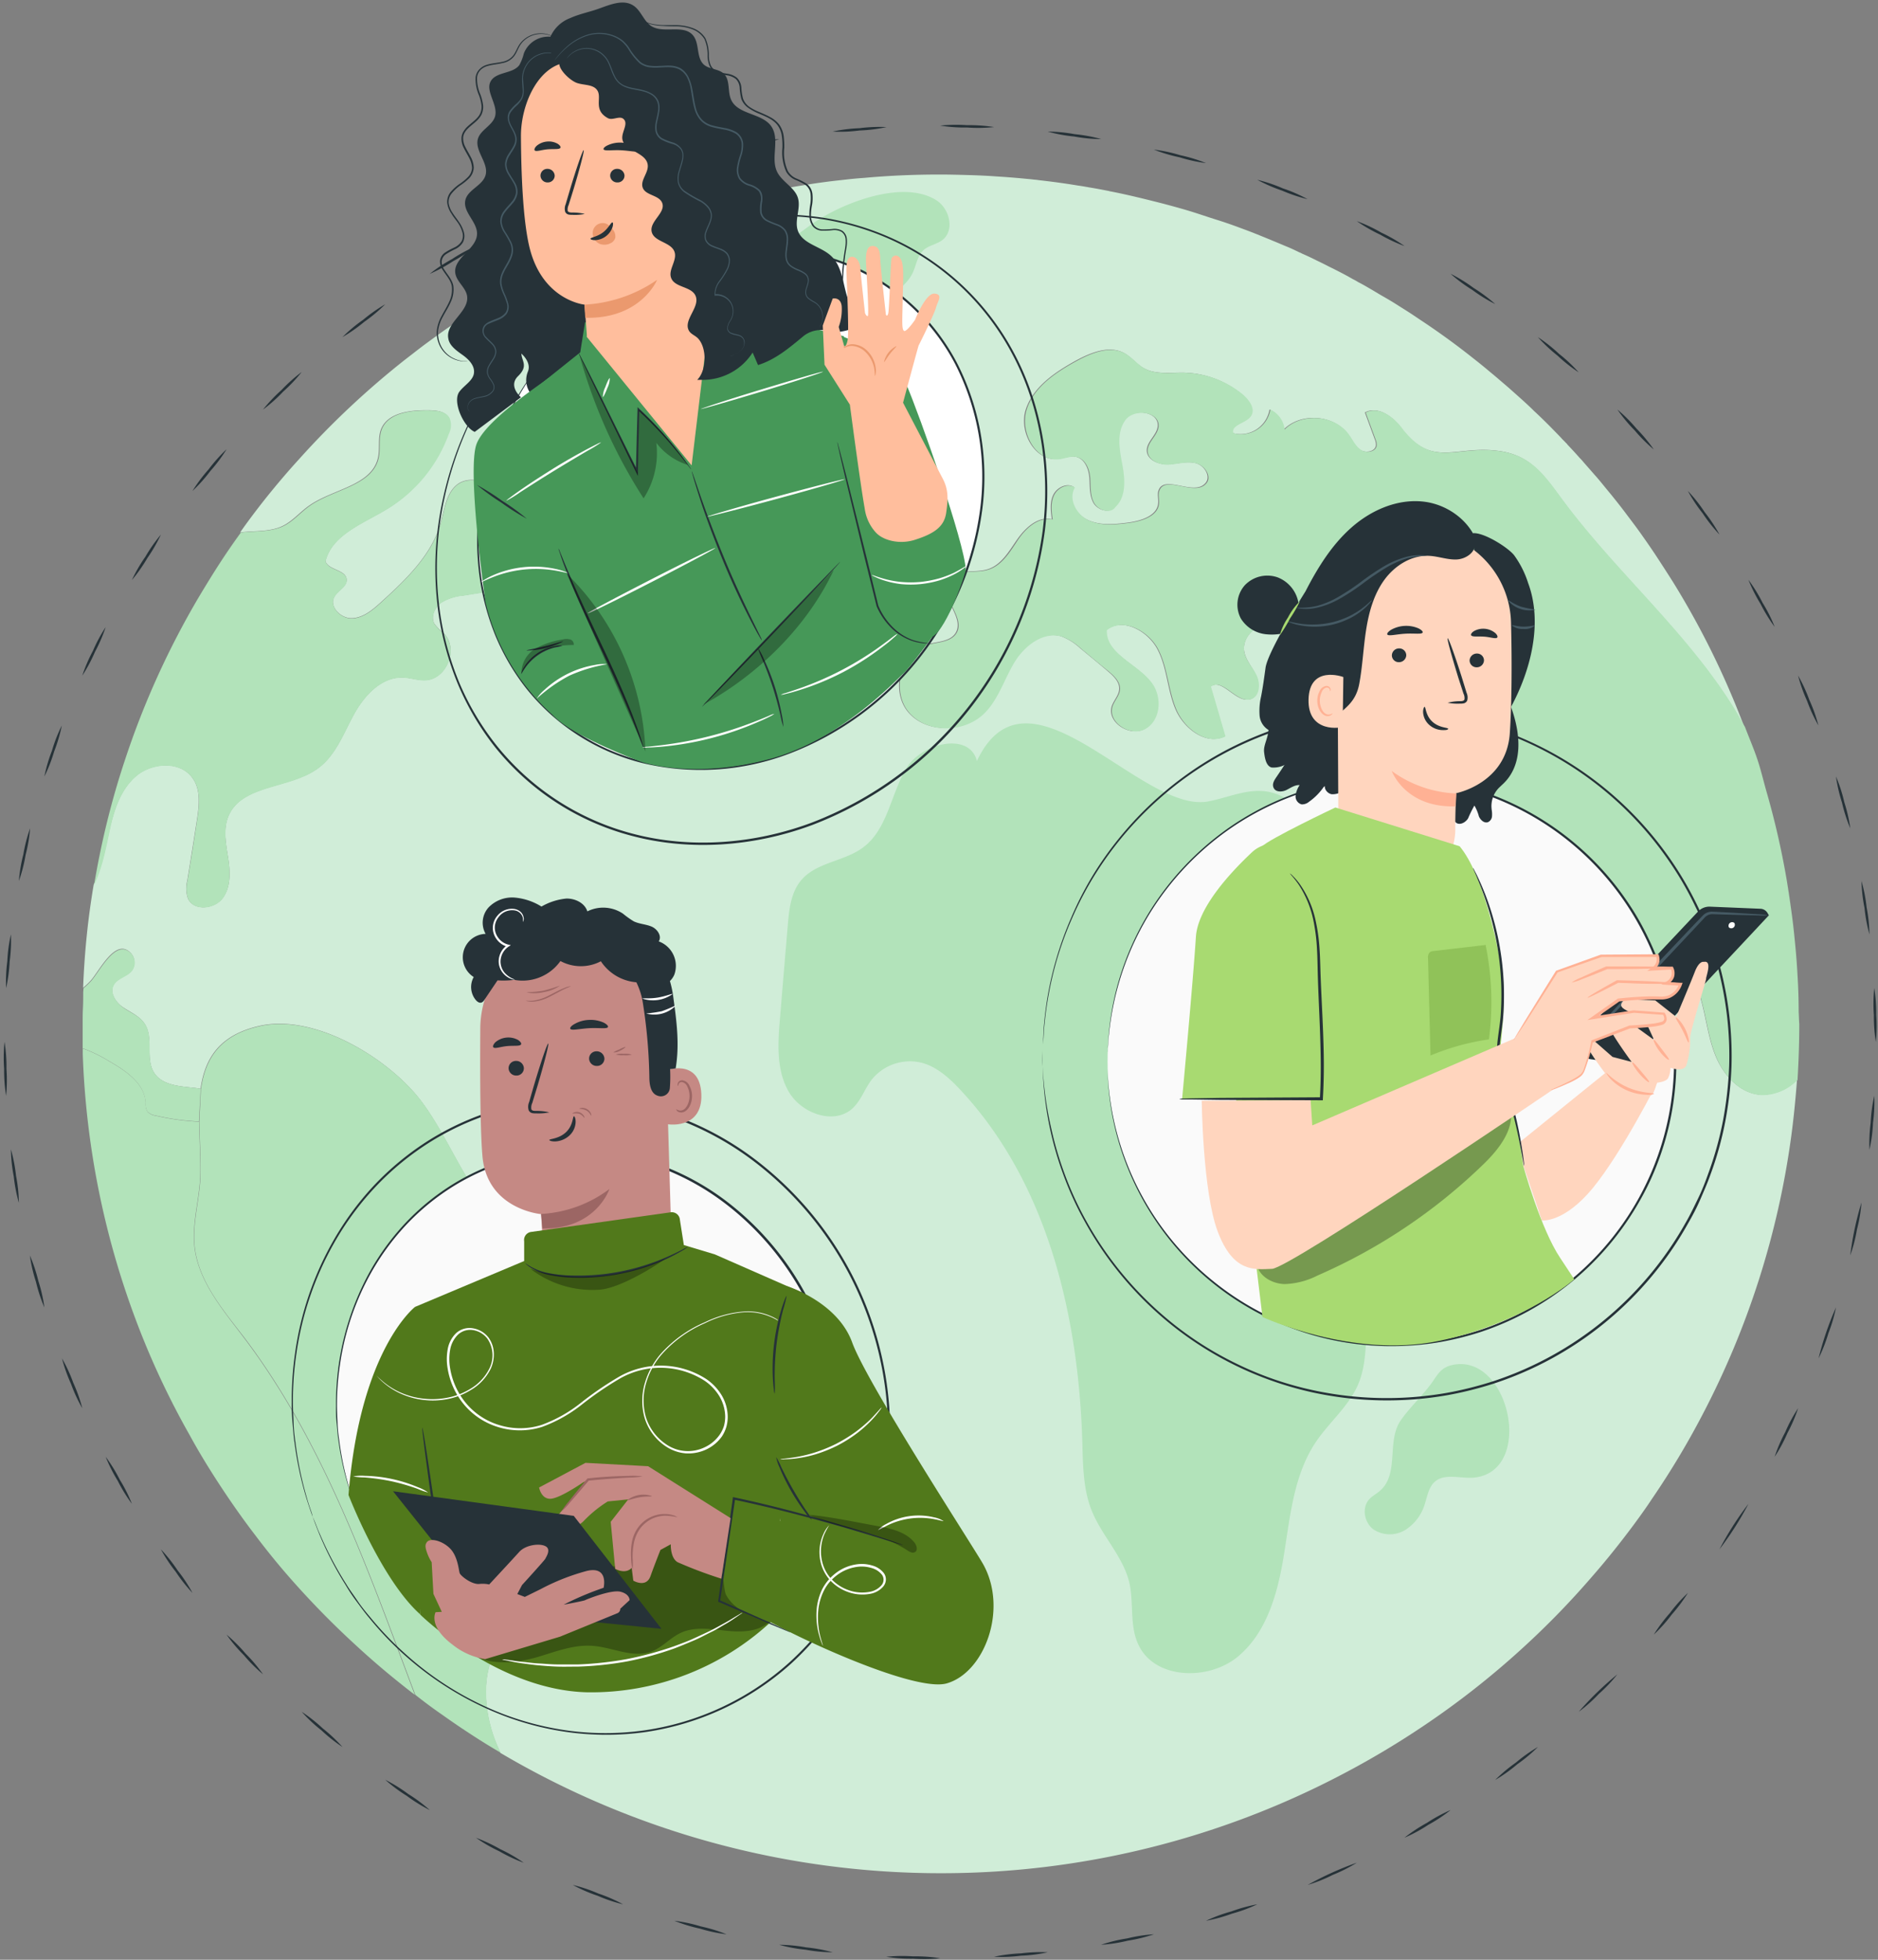
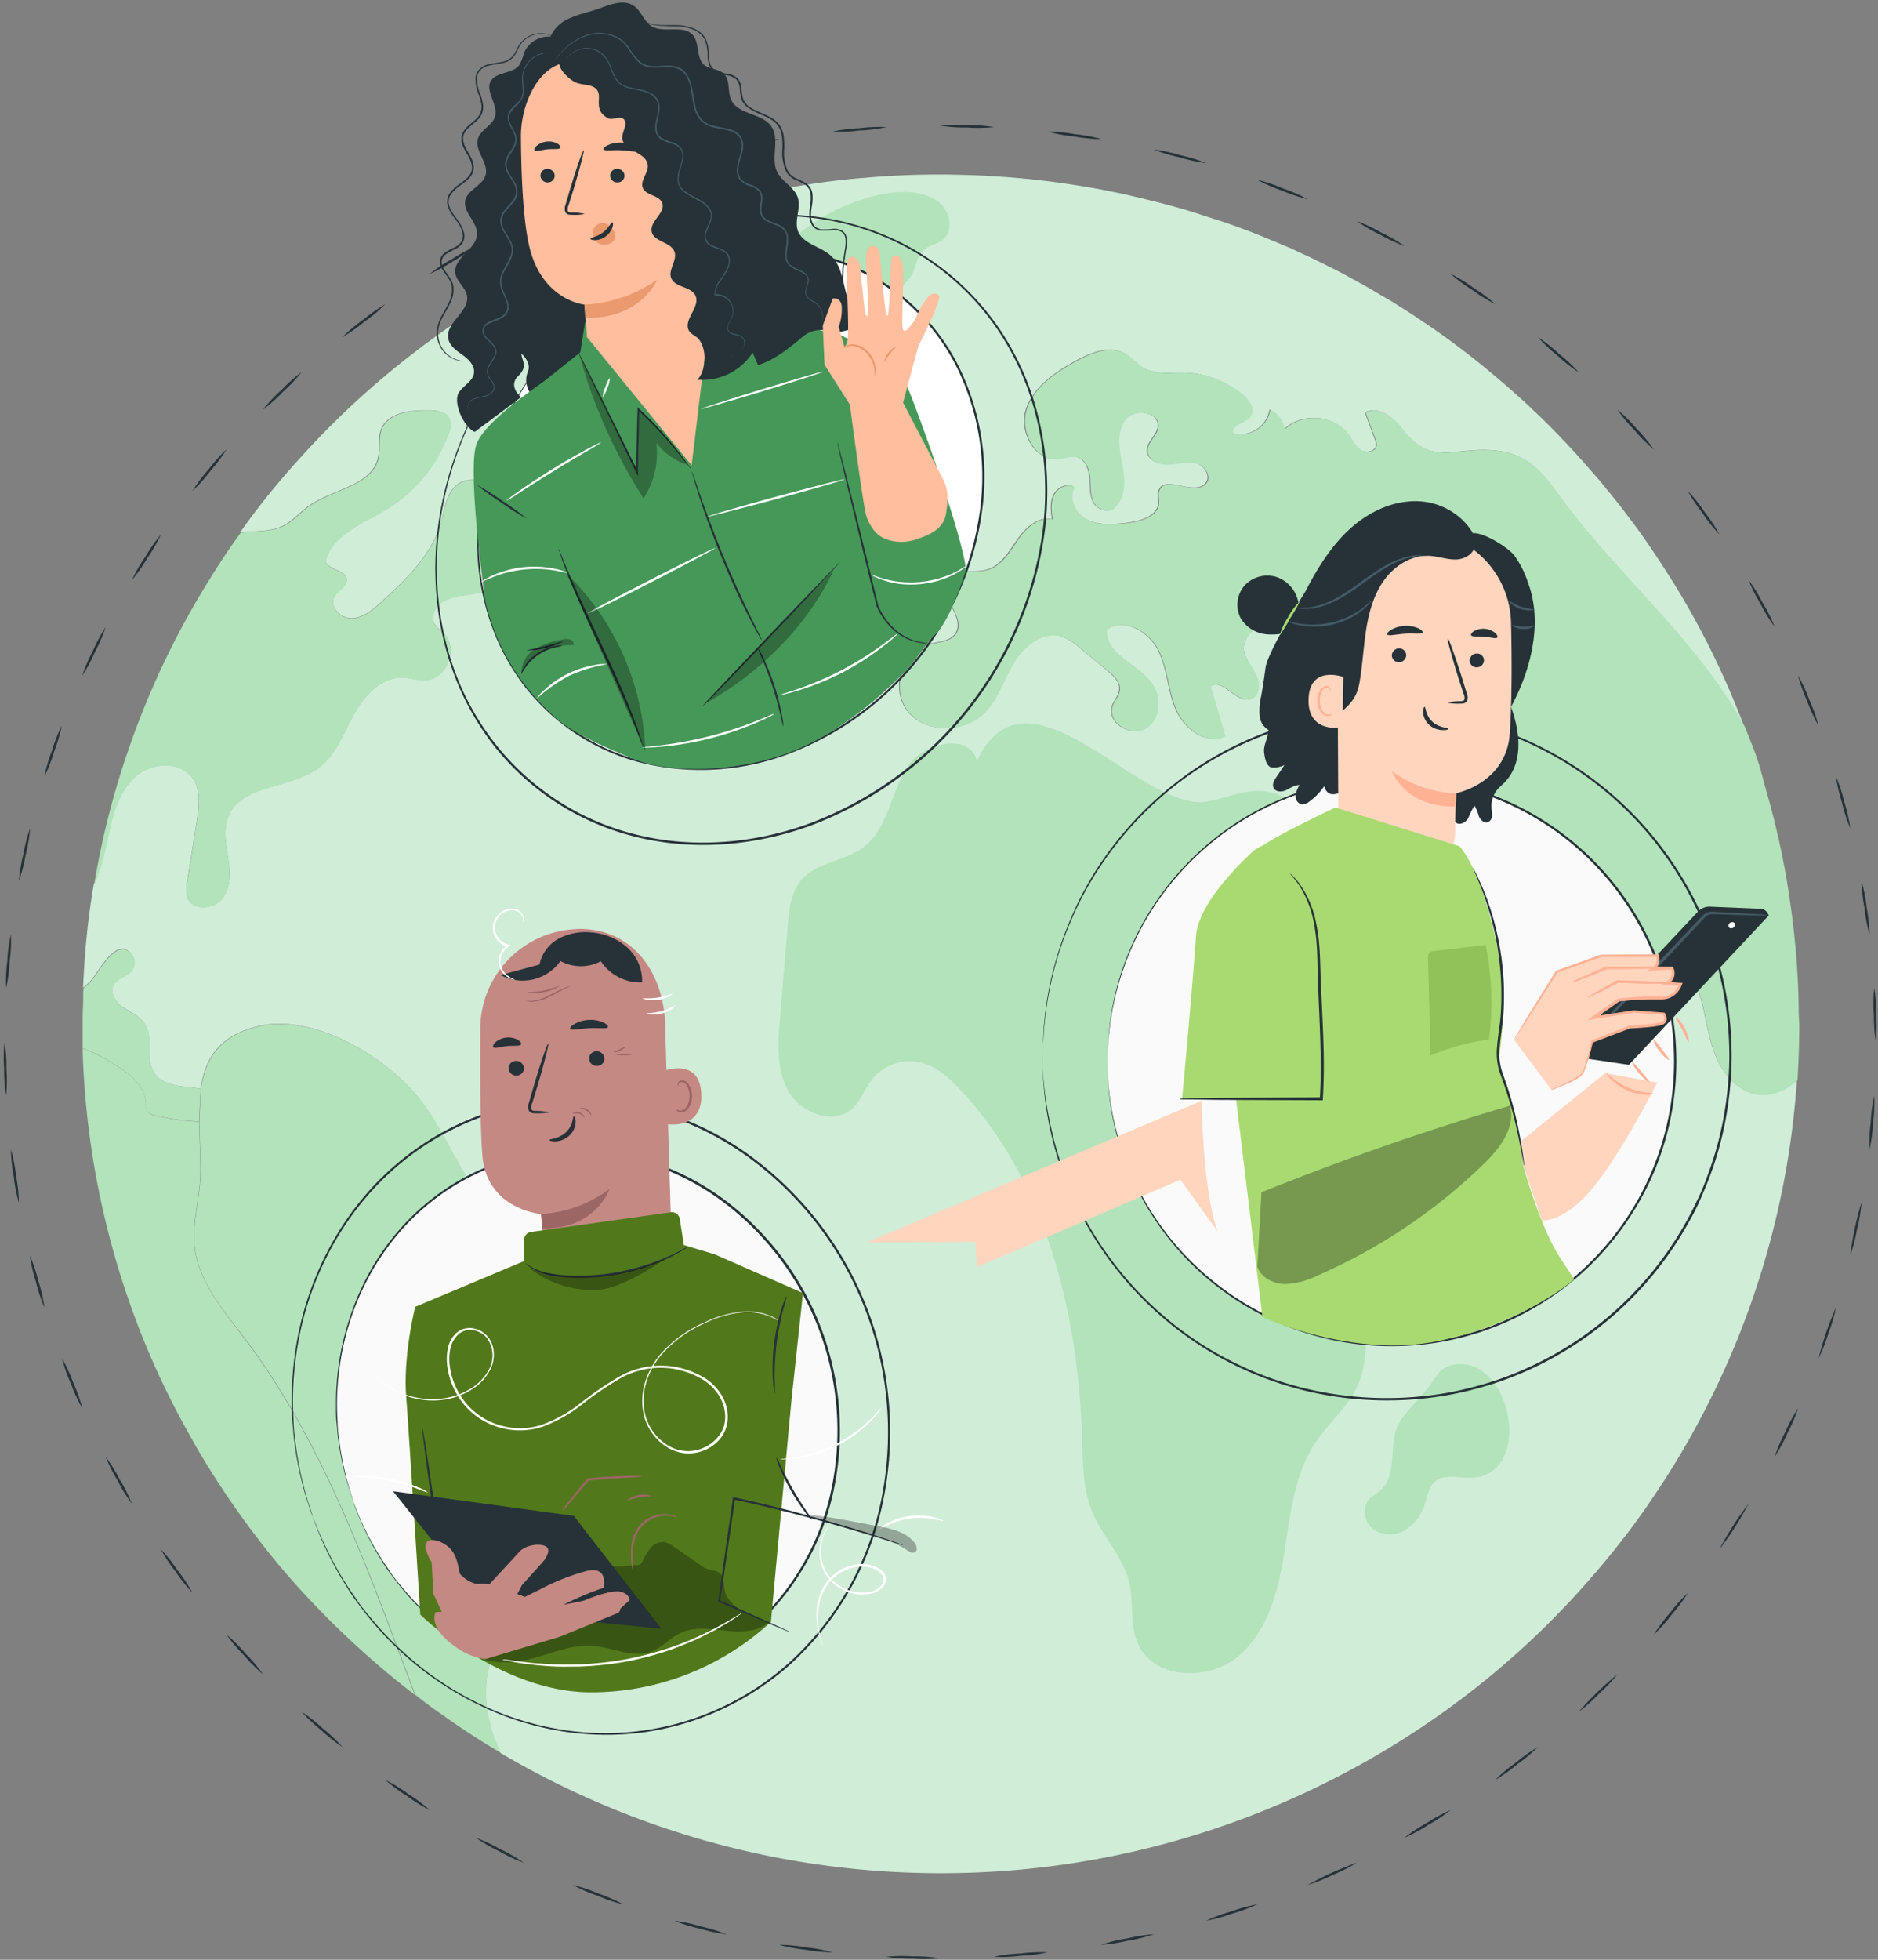
<svg xmlns="http://www.w3.org/2000/svg" fill="none" viewBox="0 0 418 436">
  <rect x="0" y="0" width="418" height="436" fill="#808080" stroke="none" />
  <g clip-path="url(#a)">
    <path d="M399.47 209c-.21-2.16-.46-4.28-.76-6.4s-.63-4.48-1-6.7c.38 2.22.713 4.454 1 6.7.29 2.12.55 4.24.76 6.4Z" fill="#B2E3BA" />
    <path d="M382.11 235.53c-1.87-4.19-2.3-8.82-3.54-13.22-.66-2.36-1.78-4.88-4-5.92-1.48-.69-3.23-.6-4.8-1.08-5.66-1.68-7.2-9.48-12.55-11.91a18.677 18.677 0 0 0-5.39-1.1c-7.16-.84-14.57-3.29-19.07-8.86-1.49-1.79-2.61-3.91-4.42-5.38-1.81-1.47-4.69-2.09-6.47-.6 1.51 3 3 6 4.48 8.95 1.36 2.69 2.75 5.47 5 7.44 2.25 1.97 5.69 3.05 8.44 1.8.91-.42 1.82-1.11 2.84-1a3.086 3.086 0 0 1 1.85 1.17c3.9 4.27 2.63 11.36-1.18 15.73-3.81 4.37-9.41 6.61-14.82 8.73-1.93.75-4 1.53-6.05 1.17-3.74-.69-5.74-4.72-6.83-8.34-2.45-8-3.63-16.72-8.65-23.48-1.6-2.13-3.59-4.07-4.56-6.55-1-2.7-.79-5.84-2.42-8.2-1.63-2.36-5.29-3.92-5.53-6.91-.16-2.09 1.6-3.95 3.53-4.84 1.93-.89 4.12-1.2 6.11-2 .79-.33 1.66-.9 1.69-1.73 0-1.26-1.75-1.77-2.2-2.93-.49-1.32.87-2.55 1.45-3.83 1.24-2.93-1.85-5.9-4.84-7.09-2.99-1.19-6.56-2.07-7.95-4.94a16.591 16.591 0 0 1-1-4.27c-.69-3.62-3.39-7.12-7.07-7.72-3.68-.6-7.84 2.66-7.23 6.31.36 2 1.87 3.56 2.69 5.41.82 1.85.6 4.61-1.33 5.21-3.18 1-6.23-4.79-8.89-2.81 1.09 3.68 2.15 7.35 3.24 11.06-4.18 2.1-9.17-1.7-11-6s-1.85-9.18-4-13.31c-2.15-4.13-7.83-7.24-11.46-4.31-.18 5.33 6.92 7.48 10.07 11.79 2.26 3.11 1.93 8.16-1.42 10.14-3.35 1.98-8.62-1.47-7.35-5.09.45-1.25 1.51-2.3 1.63-3.65.12-1.67-1.3-3-2.6-4.09-2-1.71-4.05-3.38-6.08-5.06a12.914 12.914 0 0 0-4.32-2.69c-4.17-1.2-8.35 2.15-10.55 5.83-2.2 3.68-3.45 8.05-6.5 11.13-4.39 4.49-12.7 4.75-16.82.06-4.12-4.69-2-13.49 4.06-15.19 2.29-.63 5.2-.57 6.41-2.58 2.11-3.56-3.94-8.1-1.85-11.69 1.6-2.75 5.84-1.5 8.92-2.43 3.08-.93 4.78-4 6.59-6.6 1.81-2.6 4.6-5.24 7.74-4.55-.24-1.83-.48-3.8.34-5.45.82-1.65 3.11-2.75 4.62-1.67-1.54 2.51.3 6 3 7.27 2.7 1.27 5.83 1 8.79.63 2.96-.37 6.69-1.44 6.93-4.37.09-1-.27-2 .09-2.87 1.3-3.5 7.83 1.31 10.34-1.5 1.45-1.46-.15-4.07-2.18-4.54-2.03-.47-4.08.23-6.13.3-2.05.07-4.57-1-4.66-3-.09-2 2.18-3.44 2.42-5.41.39-3.35-5.35-4.22-7.38-1.5-2.03 2.72-1.3 6.47-.69 9.79.61 3.32.93 7.23-1.55 9.57-1.06 1.58-3.81.74-4.71-.93-.9-1.67-.73-3.71-.88-5.59-.15-1.88-1-4.07-2.87-4.58-1.3-.36-2.69.27-4 .45-5.27.63-8.92-6.1-7.26-11.07 1.66-4.97 6.41-8.19 11-10.74 3.39-1.85 7.59-3.59 10.95-1.7 1.57.87 2.66 2.36 4.2 3.26 2.66 1.55 6 1 9 1.05a21.14 21.14 0 0 1 13.16 5c1.36 1.23 2.63 3.26 1.57 4.73-1.06 1.47-4.44 1.88-3.87 3.71a6.56 6.56 0 0 0 8.22-5.24 5.437 5.437 0 0 1 3.18 4.43c3.84-3.86 11.22-3.29 14.36 1.16.85 1.17 1.45 2.58 2.66 3.38 1.21.8 3.33.39 3.48-1a2.877 2.877 0 0 0-.24-1.32c-.73-2-1.48-4-2.21-6 2.81-1.5 6.14.84 8 3.35 7.08 9.36 12.13 3.74 22.11 5.26 6.74 1 9.7 5.3 13.51 10.47 11.67 15.91 27.09 29 37.71 45.59 1.12 1.73 2.14 3.49 3.11 5.29-.18-.45-.33-.9-.51-1.35a184.75 184.75 0 0 0-15.42-31 456.96 456.96 0 0 0-4-6.19c-.85-1.26-1.73-2.55-2.6-3.77-1.12-1.62-2.3-3.17-3.48-4.73-.94-1.26-1.88-2.48-2.85-3.68-.66-.84-1.36-1.67-2.05-2.51-.69-.84-1.51-1.88-2.36-2.81l-2.54-2.9a9.574 9.574 0 0 0-.82-.9c-.87-1-1.81-2-2.75-3a.852.852 0 0 0-.27-.3c-.24-.27-.51-.54-.79-.81-.75-.84-1.57-1.64-2.35-2.45-1.3-1.32-2.63-2.63-4-3.89-1.11-1.11-2.26-2.15-3.44-3.2-1.18-1.05-2.06-1.85-3.12-2.75-1.06-.9-2.05-1.77-3.11-2.63a122.24 122.24 0 0 0-3.9-3.17c-3.66-2.907-7.43-5.65-11.31-8.23-1-.66-1.91-1.29-2.87-1.91-.96-.62-2-1.26-2.94-1.86a72 72 0 0 0-3-1.79c-1-.57-2-1.2-3-1.77-.82-.48-1.6-.93-2.42-1.34-.4-.253-.814-.483-1.24-.69-1.72-1-3.48-1.89-5.23-2.75-.88-.45-1.76-.9-2.66-1.32-1.12-.57-2.27-1.11-3.42-1.61a2.655 2.655 0 0 0-.51-.24c-1-.48-2.06-1-3.12-1.41-1.48-.63-3-1.26-4.44-1.85-1.7-.69-3.39-1.38-5.11-2-1.91-.72-3.81-1.4-5.75-2-1.94-.6-3.9-1.29-5.86-1.89-1.96-.6-3.93-1.13-5.93-1.67-3.93-1-7.92-2-11.94-2.78-.06 0-.15 0-.22-.06-1.54-.3-3.08-.6-4.62-.84a1.314 1.314 0 0 0-.3-.06c-.67-.12-1.36-.24-2.06-.33-2.87-.48-5.78-.87-8.71-1.2-.33-.06-.69-.09-1.06-.12-.84-.11-1.69-.17-2.57-.26-1.927-.18-3.87-.33-5.83-.45-2-.15-4.08-.24-6.14-.3-2.06-.06-4.29-.12-6.44-.12-5.69 0-11.31.24-16.87.75-1.33.09-2.63.21-3.93.36-1.3.15-2.72.29-4.09.47-1.37.18-2.72.36-4 .57-1.28.21-2.69.42-4.05.66-1.15.18-2.33.39-3.48.63-2.84.54-5.65 1.13-8.43 1.79-1.333.3-2.633.633-3.9 1-1.3.33-2.6.69-3.87 1-2.15.59-4.24 1.25-6.32 1.91-1.7.57-3.42 1.14-5.08 1.71a.31.31 0 0 0-.12 0c-1.73.6-3.39 1.23-5.08 1.89l-.28.09c-1.54.6-3.08 1.23-4.59 1.85-1.91.78-3.78 1.62-5.63 2.46-1.57.71-3.11 1.43-4.62 2.18-1.51.75-3.27 1.62-4.87 2.45l-.18.09c-1.54.81-3.09 1.65-4.6 2.51-1.51.86-3.11 1.77-4.65 2.73-1.46.86-2.88 1.73-4.3 2.63-.54.33-1.06.69-1.6 1.05-1.51.95-3 1.94-4.45 3-1.81 1.22-3.56 2.51-5.32 3.8-1.54 1.13-3 2.3-4.53 3.47a188.554 188.554 0 0 0-23.77 22.28c-2.57 2.81-5 5.68-7.35 8.61-2 2.52-3.93 5.06-5.77 7.69-1.66 2.29-3.27 4.62-4.81 7 1.54-2.37 3.15-4.7 4.81-7 .48-.06 1-.12 1.45-.15 2.72-.21 5.59-.12 8-1.29 2.27-1.1 3.87-3.11 5.93-4.54 5.26-3.71 13.88-4.4 15.3-10.62.48-2.09-.09-4.37.69-6.37 1.49-3.74 6.54-4.28 10.59-4.22 1.72 0 3.75.24 4.53 1.74a4.237 4.237 0 0 1-.18 3.47A32.568 32.568 0 0 1 86 113.31c-5.26 3.18-12.12 5.63-13.57 11.55.72 2 4.41 1.85 4.71 3.95.22 1.67-2 2.54-2.75 4-1.15 2.18 1.48 4.84 4 4.72 2.52-.12 4.6-1.91 6.44-3.59 5.51-5 11.28-10.5 13.28-17.67.84-3 1.15-6.43 3.56-8.41 2.88-2.33 8-.72 9 2.84 2.38-1.31 6.1-2.3 7.34.15a12.1 12.1 0 0 1 .52 2.81c.78 3.83 6.08 5.57 6.62 9.43.63 4.45-5.14 6.76-9.65 7.44-4.08.63-8.16 1.26-12.24 1.92-1.796.13-3.537.682-5.08 1.61-1.45 1.08-2.36 3.11-1.51 4.7.61.803 1.319 1.526 2.11 2.15 3.39 3.35.61 10.26-4.17 10.41-1.63.06-3.24-.54-4.87-.6-4.84-.21-8.68 4-11 8.23-2.32 4.23-4 9-7.9 11.9-6.22 4.64-17 3.56-20 10.68-1.21 2.87-.58 6.1-.09 9.18s.69 6.46-1.12 9-6.44 3.05-7.77.24a6.74 6.74 0 0 1-.18-4c.72-4.433 1.423-8.86 2.11-13.28.52-3.29 1-7-1-9.66-2.75-3.77-8.92-3.41-12.48-.39-3.56 3.02-5 7.74-6 12.26-.73 3.35-1.57 8.08-3.45 11.9-.63 3.71-1.15 7.48-1.54 11.28-.39 3.8-.67 7.75-.82 11.7a16.338 16.338 0 0 0 1.55-1.44c1.9-1.94 5.74-10.17 9.19-6.13a3.001 3.001 0 0 1 .06 3.74c-1.06 1.34-3.18 1.64-4 3.11-1 1.73.39 3.89 2 5 1.61 1.11 3.7 1.96 4.82 3.62 2.21 3.14.09 7.9 2.24 11.1 1.84 2.75 5.77 2.93 9.13 3.29l1.15.18c.94-6.58 4-11.94 13.12-14 12.52-2.81 29 7.45 36 16.78 7.86 10.44 11.58 25.21 23.62 30.45 8.62 3.74 20.86 2.39 25.06 10.74 3.75 7.47-2.78 15.88-3.77 24.16-.64 5.48 1.17 10.92 1.6 16.4.43 5.48-1.27 11.93-6.27 14.24-2.81 1.26-6.35 1.11-8.62 3.2-4 3.77-.73 11.55-4.75 15.32-1.42 1.31-3.38 1.79-5.11 2.66-9 4.52-8.79 17.68-4.59 26.8l.45 1a192.717 192.717 0 0 0 98 26.77c31.23.03 61.994-7.567 89.62-22.13a190.165 190.165 0 0 0 17-10.08 187.565 187.565 0 0 0 23.74-18.66 183.116 183.116 0 0 0 14.51-15c3.21-3.65 6.23-7.44 9.14-11.33 1.48-2 2.93-4 4.29-6.07A183.305 183.305 0 0 0 379 314.61a187.487 187.487 0 0 0 19.65-61.52c.58-4.25 1-8.56 1.33-12.9a11.002 11.002 0 0 1-7.68 3.38c-4.56-.05-8.3-3.85-10.19-8.04Z" fill="#D0EDD8" />
    <path d="M163.75 88.21c-3.79 2.24-5.8 6.46-8.72 9.73-2.92 3.27-8.16 5.6-11.61 2.88a7.868 7.868 0 0 1-2.59-5.56 14.109 14.109 0 0 1 2.06-8.66c1.64-2.65 4.15-4.74 5.55-7.53 1.4-2.79 1.1-6.88-1.75-8.19-1.54-.71-3.49-.43-4.86-1.43-2.46-1.79-.7-6 2.16-7.11 2.86-1.11 6-.24 9.09 0 11.08.7 19.22-6.47 27.55-12.43 6.47-4.63 20.27-10.11 27.76-5.37 3 1.89 4.16 6.74 1.34 8.88-1.26.95-3 1.16-4.17 2.22-1.41 1.27-1.61 3.35-2.41 5.06-2.1 4.43-8.14 6-10.09 10.54-1.17 2.71-.64 6.08-2.45 8.43-1.43 1.86-3.91 2.51-6.21 3l-14.4 3.4a21.507 21.507 0 0 0-6.25 2.14ZM292.86 320.851c-4.79 7.14-5.66 16.07-7 24.54-1.34 8.47-3.62 17.47-10.19 23.05-6.57 5.58-18.67 5.249-22.29-2.541-2-4.229-1-9.209-2-13.739-1.39-5.9-6.14-10.46-8.4-16.1-1.92-4.801-1.93-10.121-2.08-15.291-.86-28.24-7.82-57.719-27.26-78.419-2.39-2.55-5.1-5-8.49-5.91a10.924 10.924 0 0 0-11.16 3.799c-1.56 2.05-2.36 4.65-4.27 6.38-4.16 3.75-11.41 1.06-14.19-3.78-2.78-4.839-2.39-10.77-1.92-16.32.567-6.866 1.143-13.74 1.73-20.62.3-3.6.7-7.459 3.09-10.189 3.39-3.88 9.48-4.07 13.63-7.14 5.45-4 6.17-11.73 9.6-17.54 3.43-5.81 14.18-8.26 15.77-1.72 11.36-24.06 36.47 11.68 51.41 9 4.33-.79 8.57-2.85 12.94-2.24 7.7 1.06 11.68 9.469 14.31 16.719 4.353 12 8.707 24.031 13.06 36.091 1.66 4.59 3.8 9.68 8.39 11.44 3.51 1.35 7.6.32 11.14 1.6 9.37 3.37 6.33 17.999-1.21 24.409s-18.13 10.531-21.71 19.731c-2.7 6.94-.55 15.06-3.46 21.92-2.09 4.9-6.47 8.44-9.44 12.87ZM328.43 328.7c-3.08.42-6.71-1.08-9.05.94-1.37 1.19-1.67 3.13-2.21 4.84a10.358 10.358 0 0 1-4.37 5.89 6.618 6.618 0 0 1-7.12-.12c-2-1.51-2.62-4.72-1-6.6.75-.86 1.83-1.37 2.66-2.15 4.09-3.82 1.29-10.91 4.4-15.45 1.83-2.68 4.72-5.4 6.73-8.11 1.55-2.09 2.11-3.74 5-4.3 12.44-2.42 18.06 23.24 4.96 25.06ZM43.28 277.4c-.61-5.41 1.21-10.82 1.3-16.3.06-3.77-.21-7.75-.27-11.54a52.995 52.995 0 0 1-9.71-1.35 2.885 2.885 0 0 1-1.78-.9 3.4 3.4 0 0 1-.4-2c-.24-4.25-4.38-7.06-8.1-9.18a31.794 31.794 0 0 0-5.9-2.87v1.31a186.54 186.54 0 0 0 12.16 60 180.023 180.023 0 0 0 11.67 24.77c1.87 3.44 3.93 6.82 6.08 10.14 2.66 4.1 5.44 8.1 8.43 12 2.79 3.71 5.75 7.33 8.86 10.8A190.71 190.71 0 0 0 79.17 366c4.2 3.89 8.59 7.56 13.15 11.06-10.43-27.69-20.26-56-38.1-79.53-4.68-6.19-10.07-12.47-10.94-20.13Z" fill="#B2E3BA" />
    <path d="m44.67 242.23-1.15-.18c-3.36-.36-7.29-.54-9.13-3.29-2.15-3.2 0-8-2.24-11.1C31 226 29 225.3 27.38 224.13c-1.62-1.17-3-3.29-2-5 .81-1.47 2.93-1.77 4-3.11a3 3 0 0 0-.06-3.74c-3.45-4-7.29 4.19-9.19 6.13-.484.51-.998.991-1.54 1.44 0 .35-.07.68-.07 1 0 1.12 0 2.27-.06 3.41-.06 1.14-.06 2.28-.06 3.41v5.54a31.695 31.695 0 0 1 5.89 2.87c3.72 2.12 7.86 4.93 8.1 9.18-.069.691.07 1.388.4 2 .469.5 1.1.819 1.78.9a52.998 52.998 0 0 0 9.71 1.35M44.37 249.58c.06 3.8.33 7.78.27 11.55-.09 5.47-1.9 10.89-1.3 16.3.88 7.66 6.26 13.94 11 20.1 17.84 23.57 27.66 51.83 38.1 79.53 1.93 1.53 3.9 3 5.89 4.37 1.58 1.12 3.16 2.22 4.77 3.29 1.61 1.07 3.23 2.12 4.88 3.14 1.15.72 2.3 1.4 3.48 2.09-.15-.33-.31-.63-.46-.95-4.2-9.13-4.44-22.29 4.6-26.8 1.72-.87 3.69-1.35 5.11-2.67 4-3.76.72-11.54 4.75-15.31 2.26-2.09 5.8-1.94 8.61-3.2 5-2.3 6.69-8.7 6.29-14.21-.4-5.51-2.23-10.92-1.6-16.39 1-8.28 7.53-16.69 3.78-24.17-4.2-8.34-16.45-7-25.07-10.73-12-5.24-15.75-20-23.61-30.45-7.05-9.34-23.5-19.59-36-16.78-9.07 2-12.19 7.39-13.13 14M30.34 172.69c3.56-3 9.73-3.38 12.48.39 2 2.69 1.52 6.37 1 9.66-.666 4.42-1.37 8.847-2.11 13.28a6.74 6.74 0 0 0 .18 4c1.33 2.81 6 2.27 7.77-.24 1.77-2.51 1.6-6 1.12-9s-1.12-6.31.09-9.18c3-7.12 13.76-6 20-10.68 3.87-2.87 5.6-7.68 7.9-11.9 2.3-4.22 6.13-8.44 11-8.23 1.63.06 3.24.66 4.87.6 4.78-.15 7.56-7.06 4.17-10.41a11.93 11.93 0 0 1-2.11-2.15c-.85-1.59.06-3.62 1.51-4.7a11.465 11.465 0 0 1 5.08-1.61c4.08-.66 8.16-1.29 12.24-1.92 4.51-.68 10.28-3 9.65-7.44-.54-3.86-5.84-5.6-6.62-9.43a12.1 12.1 0 0 0-.52-2.81c-1.24-2.45-5-1.46-7.34-.15-1-3.56-6.11-5.17-9-2.84-2.41 2-2.72 5.45-3.56 8.41-2 7.17-7.77 12.62-13.28 17.67-1.84 1.68-3.93 3.47-6.44 3.59-2.51.12-5.14-2.54-4-4.72.79-1.5 3-2.37 2.75-4-.3-2.1-4-1.95-4.71-3.95 1.45-5.92 8.31-8.37 13.57-11.55a32.57 32.57 0 0 0 13.88-16.86 4.233 4.233 0 0 0 .18-3.47c-.78-1.5-2.81-1.74-4.53-1.74-4.05-.06-9.1.48-10.59 4.22-.78 2-.21 4.28-.69 6.37-1.42 6.22-10 6.91-15.3 10.62-2.06 1.43-3.66 3.44-5.93 4.54-2.45 1.17-5.32 1.08-8 1.29-.48 0-1 .09-1.45.15-1.66 2.29-3.27 4.62-4.81 7-1.54 2.38-3 4.78-4.47 7.22a185.356 185.356 0 0 0-16.57 36.55c-1.49 4.47-2.79 9-3.93 13.63-1.14 4.63-2.09 9.29-2.88 14 1.88-3.82 2.72-8.55 3.45-11.9.93-4.57 2.41-9.29 5.95-12.31ZM400.34 225.14c0-2.72-.083-5.42-.25-8.1-.14-2.69-.36-5.36-.63-8-.21-2.15-.45-4.28-.75-6.4s-.64-4.48-1-6.69a180.088 180.088 0 0 0-4.47-19.63c-.71-2.47-1.27-4.92-2.08-7.35-.81-2.43-1.85-4.82-2.76-7.22-1-1.79-2-3.56-3.11-5.29-10.61-16.63-26-29.67-37.71-45.58-3.8-5.18-6.77-9.46-13.51-10.47-10-1.53-15 4.09-22.1-5.27-1.91-2.51-5.23-4.84-8-3.35.73 2 1.48 4 2.21 6 .183.415.266.867.24 1.32-.15 1.41-2.27 1.8-3.48 1s-1.81-2.22-2.66-3.38c-3.14-4.46-10.52-5-14.36-1.17a5.46 5.46 0 0 0-3.17-4.43 6.573 6.573 0 0 1-2.95 4.45 6.57 6.57 0 0 1-5.28.79c-.57-1.83 2.72-2.16 3.87-3.71 1.15-1.55-.21-3.5-1.57-4.73a21.14 21.14 0 0 0-13.15-5c-3.06-.06-6.35.51-9-1-1.55-.9-2.63-2.39-4.21-3.26-3.35-1.88-7.56-.15-10.94 1.71-4.63 2.54-9.41 5.74-11 10.73-1.59 4.99 2 11.7 7.26 11.07 1.33-.18 2.72-.81 4-.45 1.87.51 2.72 2.66 2.87 4.58.15 1.92-.06 3.92.88 5.59s3.66 2.51 4.72.93c2.48-2.33 2.17-6.25 1.54-9.57-.63-3.32-1.3-7.06.69-9.78 1.99-2.72 7.77-1.86 7.38 1.49-.24 2-2.51 3.41-2.42 5.42.09 2.01 2.6 3.11 4.66 3 2.06-.11 4.14-.81 6.14-.3s3.63 3.08 2.17 4.55c-2.51 2.81-9-2-10.34 1.49-.36.9 0 1.91-.09 2.87-.24 2.93-4 4-6.92 4.37-2.92.37-6.11.63-8.8-.63-2.69-1.26-4.54-4.76-3-7.27-1.52-1.07-3.81 0-4.63 1.68-.82 1.68-.58 3.62-.33 5.44-3.15-.69-6 1.94-7.74 4.55-1.74 2.61-3.54 5.68-6.6 6.61-3.06.93-7.31-.33-8.92 2.42-2.08 3.59 4 8.14 1.85 11.69-1.21 2-4.11 2-6.41 2.58-6.08 1.7-8.2 10.5-4.05 15.19 4.15 4.69 12.42 4.43 16.81-.06 3-3.08 4.29-7.42 6.5-11.12 2.21-3.7 6.38-7 10.55-5.84a12.717 12.717 0 0 1 4.33 2.7c2 1.67 4 3.34 6.07 5 1.3 1.08 2.73 2.42 2.6 4.1-.12 1.34-1.18 2.39-1.63 3.65-1.27 3.62 4 7.05 7.35 5.08 3.35-1.97 3.69-7 1.42-10.14-3.14-4.31-10.25-6.46-10.07-11.78 3.63-2.93 9.34.15 11.46 4.3 2.12 4.15 2.18 9 4 13.31 1.82 4.31 6.78 8.11 10.95 6-1.09-3.71-2.15-7.39-3.24-11.07 2.66-2 5.72 3.77 8.89 2.81 1.94-.6 2.18-3.35 1.33-5.2-.85-1.85-2.45-3.37-2.81-5.37-.6-3.65 3.51-6.91 7.23-6.31 3.72.6 6.38 4.1 7.07 7.72a17.627 17.627 0 0 0 1 4.28c1.39 2.87 5 3.73 8 4.93 3 1.2 6.08 4.16 4.84 7.09-.57 1.29-1.93 2.51-1.45 3.83.45 1.17 2.21 1.67 2.21 2.93 0 .84-.91 1.41-1.7 1.73-2 .81-4.17 1.08-6.1 2-1.93.92-3.69 2.75-3.54 4.84.24 3 3.84 4.43 5.53 6.91 1.69 2.48 1.39 5.51 2.42 8.2 1 2.48 3 4.42 4.57 6.55 5 6.76 6.2 15.46 8.64 23.48 1.09 3.62 3.09 7.66 6.84 8.34 2.05.36 4.11-.42 6.05-1.16 5.41-2.13 11-4.4 14.81-8.74 3.81-4.34 5.08-11.45 1.18-15.73a3.07 3.07 0 0 0-1.84-1.17c-1-.12-1.94.57-2.85 1-2.75 1.26-6.13.21-8.43-1.79s-3.66-4.76-5-7.45c-1.48-3-3-6-4.48-8.94 1.79-1.5 4.63-.87 6.47.59 1.84 1.46 2.94 3.59 4.42 5.39 4.5 5.56 11.91 8 19.08 8.85 1.839.097 3.653.471 5.38 1.11 5.35 2.42 6.89 10.23 12.55 11.9 1.57.48 3.32.39 4.81 1.08 2.23 1 3.35 3.56 4 5.92 1.24 4.4 1.66 9 3.53 13.22 1.87 4.22 5.63 8 10.23 8.05a11.079 11.079 0 0 0 7.68-3.38c.24-4.13.39-8.26.39-12.45-.08-.94-.08-1.82-.14-2.68Z" fill="#B2E3BA" />
    <path d="M1.36 243.8a35.3 35.3 0 0 1-.44-6 34.379 34.379 0 0 1 .09-6c.316 1.984.46 3.991.43 6a35.22 35.22 0 0 1-.08 6ZM4.2 267.6a35.168 35.168 0 0 1-1.14-5.89 33.904 33.904 0 0 1-.63-6 35.46 35.46 0 0 1 1.14 5.89c.389 1.977.6 3.985.63 6ZM9.88 290.88A35.582 35.582 0 0 1 8 285.17a33.85 33.85 0 0 1-1.35-5.85A35.104 35.104 0 0 1 8.54 285a34.344 34.344 0 0 1 1.34 5.88ZM18.32 313.31a34.84 34.84 0 0 1-2.52-5.44 35.5 35.5 0 0 1-2-5.65 34.652 34.652 0 0 1 2.52 5.45 34.783 34.783 0 0 1 2 5.64ZM29.36 334.57a34.398 34.398 0 0 1-3.14-5.1 35.974 35.974 0 0 1-2.7-5.36 34.139 34.139 0 0 1 3.15 5.11 34.001 34.001 0 0 1 2.69 5.35ZM42.84 354.39a34.913 34.913 0 0 1-3.72-4.7 34.512 34.512 0 0 1-3.31-5 35.305 35.305 0 0 1 3.73 4.7 33.802 33.802 0 0 1 3.3 5ZM58.55 372.5a33.977 33.977 0 0 1-4.25-4.24 33.732 33.732 0 0 1-3.87-4.59 35.793 35.793 0 0 1 4.25 4.24 34.833 34.833 0 0 1 3.87 4.59ZM76.23 388.67a34.807 34.807 0 0 1-4.7-3.72 33.015 33.015 0 0 1-4.37-4.11 35.4 35.4 0 0 1 4.71 3.72 35.024 35.024 0 0 1 4.36 4.11ZM95.66 402.7a34.26 34.26 0 0 1-5.1-3.15 34.856 34.856 0 0 1-4.81-3.58 34.06 34.06 0 0 1 5.1 3.15 34.63 34.63 0 0 1 4.81 3.58ZM116.57 414.42a34.574 34.574 0 0 1-5.43-2.55 34.3 34.3 0 0 1-5.19-3 36.106 36.106 0 0 1 5.43 2.55 33.952 33.952 0 0 1 5.19 3ZM138.68 423.67a34.353 34.353 0 0 1-5.68-1.91 33.949 33.949 0 0 1-5.5-2.4 34.952 34.952 0 0 1 5.68 1.91c1.9.637 3.741 1.44 5.5 2.4ZM161.7 430.34a34.597 34.597 0 0 1-5.86-1.25 35.201 35.201 0 0 1-5.74-1.76c1.989.245 3.954.663 5.87 1.25a33.843 33.843 0 0 1 5.73 1.76ZM185.33 434.34a33.461 33.461 0 0 1-6-.57 33.982 33.982 0 0 1-5.9-1.1c2.013.022 4.02.216 6 .58 1.994.196 3.968.561 5.9 1.09ZM209.26 435.68a35.676 35.676 0 0 1-6 .09 33.764 33.764 0 0 1-6-.43 35.781 35.781 0 0 1 6-.09 33.67 33.67 0 0 1 6 .43ZM233.2 434.34a33.114 33.114 0 0 1-5.95.76 33.615 33.615 0 0 1-6 .24 35.641 35.641 0 0 1 6-.76 35.74 35.74 0 0 1 5.95-.24ZM256.84 430.33a34.891 34.891 0 0 1-5.83 1.43 34.23 34.23 0 0 1-5.93.91 34.358 34.358 0 0 1 5.83-1.42 34.538 34.538 0 0 1 5.93-.92ZM279.86 423.66a33.594 33.594 0 0 1-5.63 2.08 34.974 34.974 0 0 1-5.79 1.59 35.501 35.501 0 0 1 5.63-2.08 36.035 36.035 0 0 1 5.79-1.59ZM302 414.41a34.26 34.26 0 0 1-5.35 2.71 33.41 33.41 0 0 1-5.57 2.23 70.608 70.608 0 0 1 10.92-4.94ZM322.88 402.69a34.58 34.58 0 0 1-5 3.31 33.72 33.72 0 0 1-5.28 2.85 36.248 36.248 0 0 1 5-3.3 35.129 35.129 0 0 1 5.28-2.86ZM342.31 388.66a35.48 35.48 0 0 1-4.6 3.85 34.283 34.283 0 0 1-4.91 3.49 34.813 34.813 0 0 1 4.59-3.85 35.516 35.516 0 0 1 4.92-3.49ZM360 372.49a33.565 33.565 0 0 1-4.12 4.35 34.796 34.796 0 0 1-4.49 4 69.735 69.735 0 0 1 8.61-8.34v-.01ZM375.69 354.39a36.82 36.82 0 0 1-3.59 4.8 33.53 33.53 0 0 1-4 4.47 35.205 35.205 0 0 1 3.59-4.8 33.406 33.406 0 0 1 4-4.47ZM389.17 334.57a70.92 70.92 0 0 1-6.45 10.11 67.4 67.4 0 0 1 6.45-10.11ZM400.22 313.3a34.608 34.608 0 0 1-2.37 5.51 34.031 34.031 0 0 1-2.85 5.29 33.706 33.706 0 0 1 2.37-5.51 33.154 33.154 0 0 1 2.85-5.29ZM408.65 290.87a34.652 34.652 0 0 1-1.69 5.75 35.652 35.652 0 0 1-2.19 5.59 67.76 67.76 0 0 1 3.88-11.34ZM414.32 267.59a34.012 34.012 0 0 1-1 5.91 34.24 34.24 0 0 1-1.5 5.81 70.497 70.497 0 0 1 2.48-11.72h.02ZM417.17 243.79a34.785 34.785 0 0 1-.28 6 34.36 34.36 0 0 1-.79 6c-.08-2.004.01-4.011.27-6 .09-2.02.358-4.027.8-6ZM417.17 219.82c.317 1.984.461 3.992.43 6a35.052 35.052 0 0 1-.08 6 35.452 35.452 0 0 1-.44-6 34.552 34.552 0 0 1 .09-6ZM414.32 196a34.512 34.512 0 0 1 1.15 5.89c.382 1.978.593 3.986.63 6A34.871 34.871 0 0 1 415 202a34.972 34.972 0 0 1-.68-6ZM408.64 172.74a33.378 33.378 0 0 1 1.85 5.71 34.564 34.564 0 0 1 1.34 5.84 34.867 34.867 0 0 1-1.84-5.71 36.073 36.073 0 0 1-1.35-5.84ZM400.21 150.3a35.13 35.13 0 0 1 2.52 5.45 33.732 33.732 0 0 1 2 5.64 34.791 34.791 0 0 1-2.51-5.44 34.709 34.709 0 0 1-2.01-5.65ZM389.16 129a34.013 34.013 0 0 1 3.15 5.11 33.245 33.245 0 0 1 2.69 5.36 36.305 36.305 0 0 1-3.14-5.11 35.067 35.067 0 0 1-2.7-5.36ZM375.68 109.23a33.048 33.048 0 0 1 3.73 4.7 35.688 35.688 0 0 1 3.31 5 34.99 34.99 0 0 1-3.73-4.71 34.958 34.958 0 0 1-3.31-4.99ZM360 91.12a34.822 34.822 0 0 1 4.25 4.24 35.648 35.648 0 0 1 3.85 4.64 34.878 34.878 0 0 1-4.25-4.24 34.86 34.86 0 0 1-3.85-4.64ZM342.29 75a34.488 34.488 0 0 1 4.71 3.72 33.787 33.787 0 0 1 4.37 4.11 34.996 34.996 0 0 1-4.71-3.72 35.503 35.503 0 0 1-4.37-4.11ZM322.86 60.91a34.64 34.64 0 0 1 5.14 3.16 35.599 35.599 0 0 1 4.81 3.58 33.924 33.924 0 0 1-5.11-3.15 34.737 34.737 0 0 1-4.84-3.59ZM302 49.2a34.016 34.016 0 0 1 5.44 2.55 33.977 33.977 0 0 1 5.19 3 35.781 35.781 0 0 1-5.44-2.55 35.246 35.246 0 0 1-5.19-3ZM279.84 40a34.016 34.016 0 0 1 5.69 1.91 33.562 33.562 0 0 1 5.5 2.4 36.018 36.018 0 0 1-5.69-1.91 36.197 36.197 0 0 1-5.5-2.4ZM256.82 33.28c1.989.246 3.953.664 5.87 1.25a34.08 34.08 0 0 1 5.74 1.76 35.618 35.618 0 0 1-5.87-1.29 34.842 34.842 0 0 1-5.74-1.72ZM233.2 29.27c2.013.023 4.02.217 6 .58 1.994.194 3.968.559 5.9 1.09a33.388 33.388 0 0 1-6-.57 33.283 33.283 0 0 1-5.9-1.1ZM209.26 27.94a35.665 35.665 0 0 1 6-.09c2.008-.031 4.016.11 6 .42-1.993.21-4.001.244-6 .1a33.717 33.717 0 0 1-6-.43ZM185.32 29.27a35 35 0 0 1 6-.75 35.245 35.245 0 0 1 6-.25c-1.973.435-3.981.69-6 .76-1.989.26-3.997.34-6 .24ZM161.69 33.29a34.9 34.9 0 0 1 5.83-1.43 33.12 33.12 0 0 1 5.93-.91 34.991 34.991 0 0 1-5.83 1.42c-1.946.478-3.93.786-5.93.92ZM138.67 40a35.454 35.454 0 0 1 5.62-2.07 34.15 34.15 0 0 1 5.79-1.59 34.523 34.523 0 0 1-5.63 2.08 34.094 34.094 0 0 1-5.78 1.58ZM116.55 49.21a35.294 35.294 0 0 1 5.36-2.71 34.765 34.765 0 0 1 5.57-2.24 33.802 33.802 0 0 1-5.36 2.74 34.01 34.01 0 0 1-5.57 2.21ZM95.65 60.93a34.577 34.577 0 0 1 5-3.31 34.038 34.038 0 0 1 5.27-2.85 35.42 35.42 0 0 1-5 3.3 35.192 35.192 0 0 1-5.27 2.86ZM76.22 75a34.518 34.518 0 0 1 4.6-3.85 36.001 36.001 0 0 1 4.91-3.45 34.003 34.003 0 0 1-4.6 3.86A35.046 35.046 0 0 1 76.22 75ZM58.53 91.13a35.597 35.597 0 0 1 4.13-4.36 35.388 35.388 0 0 1 4.48-4 34.314 34.314 0 0 1-4.12 4.36 33.686 33.686 0 0 1-4.49 4ZM42.84 109.23a35.02 35.02 0 0 1 3.59-4.8 36.105 36.105 0 0 1 4-4.48 34.298 34.298 0 0 1-3.59 4.81 34.58 34.58 0 0 1-4 4.47ZM29.36 129.05a34.025 34.025 0 0 1 3-5.19 34.938 34.938 0 0 1 3.45-4.92 34.885 34.885 0 0 1-3 5.2 36.116 36.116 0 0 1-3.45 4.91ZM18.31 150.321a34.532 34.532 0 0 1 2.37-5.51 33.97 33.97 0 0 1 2.84-5.29 35.298 35.298 0 0 1-2.37 5.48 35.266 35.266 0 0 1-2.84 5.32ZM9.88 172.75c.395-1.962.96-3.886 1.69-5.75a33.547 33.547 0 0 1 2.19-5.59 35.864 35.864 0 0 1-1.7 5.76 35.088 35.088 0 0 1-2.18 5.58ZM4.2 196a34.848 34.848 0 0 1 1-5.92c.33-1.973.832-3.914 1.5-5.8a34.339 34.339 0 0 1-1 5.91A33.874 33.874 0 0 1 4.2 196ZM1.36 219.83c-.08-2.004.01-4.012.27-6 .09-2 .358-3.988.8-5.94a34.816 34.816 0 0 1-.28 6 35.224 35.224 0 0 1-.79 5.94ZM232.14 232.37s0-.42.05-1.24c.05-.82.05-2.05.23-3.64a74.938 74.938 0 0 1 2.58-13.77 77.011 77.011 0 0 1 3.42-9.54 73.458 73.458 0 0 1 5.58-10.65 77.449 77.449 0 0 1 20.13-21.21 75.56 75.56 0 0 1 14.93-8.32 74.377 74.377 0 0 1 17.82-5 77.629 77.629 0 0 1 30.05 1.27 80.136 80.136 0 0 1 10.17 3.25 76.914 76.914 0 0 1 34.84 27.87 75.619 75.619 0 0 1 5.94 10.27c.89 1.79 1.64 3.65 2.41 5.51.77 1.86 1.39 3.79 1.94 5.74a77.497 77.497 0 0 1 3.16 24.35 82.91 82.91 0 0 1-1.4 12.33 74.455 74.455 0 0 1-3.3 11.78c-.68 1.92-1.5 3.76-2.3 5.61-.8 1.85-1.75 3.62-2.75 5.35a75.585 75.585 0 0 1-6.59 9.87 76.92 76.92 0 0 1-36.55 25.61 80.794 80.794 0 0 1-10.36 2.59 77.985 77.985 0 0 1-30.08-.64 76.564 76.564 0 0 1-31.81-15.41 77.229 77.229 0 0 1-18.73-22.45 72.966 72.966 0 0 1-5-11 74.545 74.545 0 0 1-2.8-9.73 75.684 75.684 0 0 1-1.65-13.91c-.08-1.6 0-2.82 0-3.64v-1.24 4.88a77.124 77.124 0 0 0 1.93 13.86 75.044 75.044 0 0 0 2.83 9.69 73.58 73.58 0 0 0 5 10.93A77.36 77.36 0 0 0 260.48 294a74.907 74.907 0 0 0 14.31 9.18 74.158 74.158 0 0 0 17.37 6.09 77.726 77.726 0 0 0 29.9.61 80.94 80.94 0 0 0 10.29-2.58 76.546 76.546 0 0 0 42.84-35.28c1-1.72 1.85-3.52 2.73-5.32.88-1.8 1.61-3.66 2.28-5.56a74.871 74.871 0 0 0 3.28-11.71 83.05 83.05 0 0 0 1.39-12.24 77.017 77.017 0 0 0-3.14-24.19c-.54-1.94-1.25-3.82-1.92-5.7-.67-1.88-1.51-3.7-2.39-5.47a74.014 74.014 0 0 0-5.9-10.21 76.463 76.463 0 0 0-34.6-27.72 80.656 80.656 0 0 0-10.1-3.23 75.708 75.708 0 0 0-10.17-1.67 76.512 76.512 0 0 0-19.71.45 76.353 76.353 0 0 0-32.58 13.22 77.379 77.379 0 0 0-20.1 21.07 74.52 74.52 0 0 0-5.66 10.59 75.428 75.428 0 0 0-3.45 9.49 77.422 77.422 0 0 0-2.63 13.73c-.19 1.59-.2 2.81-.28 3.63-.08.82-.1 1.19-.1 1.19Z" fill="#263238" />
    <path d="M354.344 280.793c24.665-24.666 24.665-64.657 0-89.322-24.666-24.666-64.656-24.666-89.322 0-24.665 24.665-24.665 64.656 0 89.322 24.666 24.665 64.656 24.665 89.322 0Z" fill="#FAFAFA" />
    <path d="M246.56 234.11s0-1.39.22-4a61.85 61.85 0 0 1 2.08-11.37 63.16 63.16 0 0 1 7.48-16.67A64.075 64.075 0 0 1 273 184.53a63.35 63.35 0 0 1 27-11 63.202 63.202 0 0 1 16.36-.4c2.846.29 5.67.774 8.45 1.45a65.574 65.574 0 0 1 8.4 2.68 63.458 63.458 0 0 1 28.78 23 60.173 60.173 0 0 1 4.9 8.48 58.232 58.232 0 0 1 3.59 9.29 63.353 63.353 0 0 1-1.27 40 59.042 59.042 0 0 1-4.21 9.07 63.597 63.597 0 0 1-35.63 29.3 67.607 67.607 0 0 1-8.55 2.13 62.293 62.293 0 0 1-8.53.91A63.33 63.33 0 0 1 296 298a63.279 63.279 0 0 1-26.27-12.73 63.205 63.205 0 0 1-21.86-35.65 61.462 61.462 0 0 1-1.35-11.47v-4 4A63.198 63.198 0 0 0 270 285a63.051 63.051 0 0 0 26.12 12.59 62.982 62.982 0 0 0 16.2 1.4 61.431 61.431 0 0 0 8.47-.91 66.528 66.528 0 0 0 8.48-2.13A62.998 62.998 0 0 0 370 218.17a59.89 59.89 0 0 0-3.56-9.21A63.003 63.003 0 0 0 333 177.68a68.452 68.452 0 0 0-8.34-2.67 64.007 64.007 0 0 0-24.66-1.08 63.15 63.15 0 0 0-26.88 10.9 63.994 63.994 0 0 0-16.58 17.38 63.099 63.099 0 0 0-9.7 27.89c-.16 1.31-.17 2.32-.24 3-.07.68-.04 1.01-.04 1.01ZM289.05 134.45a7.416 7.416 0 0 0-4.68-6 6.928 6.928 0 0 0-7.31 1.76 6.53 6.53 0 0 0-.86 7.42 7.49 7.49 0 0 0 5.43 3.46 12.37 12.37 0 0 0 6.5-1" fill="#263238" />
    <path d="M303.36 146.31a32.247 32.247 0 0 1 3.13 15.6c-.44 5.34-2.89 10.66-7.24 13.79a3.998 3.998 0 0 1-2.84 1c-1-.16-1.89-1.33-1.39-2.23a13.176 13.176 0 0 1-3.65 3.9 2.438 2.438 0 0 1-1.64.59 1.82 1.82 0 0 1-1.36-1.91c.101-.855.41-1.672.9-2.38-1-.09-2 .61-2.9 1.07-.9.46-2.31.56-2.83-.35s.08-1.81.61-2.58c2.4-3.52 4.84-7.24 5.36-11.48.36-3-.27-6.13.45-9.08a10.369 10.369 0 0 1 7.47-7.45c2.08-.49 4.55-.18 5.86 1.49M325.17 170.78c2.14-2.73 6.09-3.53 7.82-6.54 3.05-5.29 2.83-10.28 2.82-16.4 0-4.18.59-10.1-1.87-13.48-1.73-2.39-3-3.85-4.5-6.36-1.69-2.76-3.43-6-1.62-8.71" fill="#263238" />
    <path d="M324.34 170.82a5.993 5.993 0 0 1 7.16-.94l-3.66-51.25c2.33-.24 7.66 3.05 9.14 4.86a21.51 21.51 0 0 1 3.15 6.23c3.35 9 .48 19.62-3.81 27.55 2.48 6.9 2.37 13.28-1.84 17.2l-.07.06-.6.57A5.773 5.773 0 0 0 332 180v.07c.101.53.128 1.072.08 1.61a1.554 1.554 0 0 1-.91 1.24c-.82.28-1.65-.48-2-1.29a9.561 9.561 0 0 0-1-2.41 25.978 25.978 0 0 0-1.41 2.86c-.56.91-1.83 1.59-2.68.95a2.493 2.493 0 0 1-.7-1.13 15.68 15.68 0 0 1-1.21-5.75 7.656 7.656 0 0 1 2.17-5.33Z" fill="#263238" />
    <path d="m297.67 139.77.23 44.41a13.198 13.198 0 0 0 4.153 9.546 13.214 13.214 0 0 0 9.777 3.574 12.804 12.804 0 0 0 12.08-13.2c0-3.34.17-7.29.19-7.63 0 0 11.19-2.14 11.95-13.34.37-5.41.53-14.51.27-24.64a20.89 20.89 0 0 0-19.74-20.33l-1.08-.06c-11.69.03-18.19 9.98-17.83 21.67Z" fill="#FFD5BE" />
    <path d="M324.15 176.53a26.145 26.145 0 0 1-14.38-5s3 8.25 14.24 7.86l.14-2.86Z" fill="#FFB194" />
    <path d="M330.3 146.93a1.594 1.594 0 0 1-1.63 1.53 1.536 1.536 0 0 1-1.105-.437 1.536 1.536 0 0 1-.465-1.093 1.61 1.61 0 0 1 1.63-1.53 1.531 1.531 0 0 1 1.57 1.53ZM313 145.79a1.61 1.61 0 0 1-1.63 1.53 1.527 1.527 0 0 1-1.57-1.53 1.586 1.586 0 0 1 1.63-1.53 1.54 1.54 0 0 1 1.57 1.53ZM322.22 156.35A10.816 10.816 0 0 1 325 156c.44 0 .86-.09.95-.38a2.208 2.208 0 0 0-.22-1.32 390.482 390.482 0 0 0-1.11-3.42c-1.5-4.88-2.62-8.88-2.4-8.88.22 0 1.61 3.83 3.15 8.7l1.06 3.44c.247.543.293 1.156.13 1.73a1.11 1.11 0 0 1-.76.61 2.91 2.91 0 0 1-.75.06 11.575 11.575 0 0 1-2.83-.19ZM317.08 157.26c.28 0 .19 1.86 1.71 3.28 1.52 1.42 3.53 1.32 3.53 1.58s-.47.34-1.31.31a4.603 4.603 0 0 1-2.95-1.21 4.068 4.068 0 0 1-1.31-2.75c-.03-.78.25-1.23.33-1.21ZM316.65 140.72c-.19.46-1.9.14-3.93.27-2.03.13-3.7.6-3.94.16-.11-.21.2-.63.88-1.05a6.917 6.917 0 0 1 6-.33c.72.34 1.08.73.99.95ZM333.26 141.83c-.33.38-1.49-.09-2.92-.19s-2.64.12-2.9-.31c-.11-.2.1-.59.65-.93a4.222 4.222 0 0 1 4.69.41c.48.43.62.84.48 1.02Z" fill="#263238" />
    <path d="M280.68 155c.42-2.13.7-4.28 1-6.43.51-3.74 8.89-17 8.89-17 2.7-5.25 5.86-10.36 10.26-14.23 4.4-3.87 10.2-6.39 16-5.74 5.8.65 11.28 4.93 12.41 10.74l-.93-1.49c.15 2.05-2.07 3.53-4.09 3.62-2.02.09-4-.68-6-.8-3.92-.25-7.7 2.08-10.06 5.29-2.36 3.21-3.47 7.2-4.09 11.16-.62 3.96-.79 8-1.51 11.92-.76 4.22-3.21 5.61-6.48 8.31a62.643 62.643 0 0 0-8.58 8.66 5.513 5.513 0 0 1-4.47 1.74c-1.25-.32-1.54-2.21-1.68-3.52-.12-1.47.83-2.85 1-4.82a4.156 4.156 0 0 1-2-3.33 13.994 13.994 0 0 1 .33-4.08Z" fill="#263238" />
    <path d="M299 150.63c-.18-.09-7.57-2.7-7.75 5-.18 7.7 7.56 6.27 7.58 6.05.02-.22.17-11.05.17-11.05Z" fill="#FFD5BE" />
    <path d="M296.59 158.691s-.14.09-.37.19a1.37 1.37 0 0 1-1 0c-.8-.31-1.45-1.62-1.46-3a4.415 4.415 0 0 1 .42-1.901 1.575 1.575 0 0 1 1-1 .694.694 0 0 1 .78.39c.1.22 0 .37.08.38.08.01.17-.12.12-.44a.913.913 0 0 0-.29-.489.99.99 0 0 0-.74-.21 1.888 1.888 0 0 0-1.42 1.16 4.429 4.429 0 0 0-.51 2.119c0 1.55.77 3.001 1.87 3.361a1.454 1.454 0 0 0 1.22-.17c.28-.21.32-.38.3-.39Z" fill="#FFB194" />
    <path d="M288.52 135.18c1.547.1 3.1-.028 4.61-.38a19.39 19.39 0 0 0 4.63-1.93 51.02 51.02 0 0 0 5.17-3.42 55.844 55.844 0 0 1 5.19-3.5 20.176 20.176 0 0 1 4.7-2 11.667 11.667 0 0 1 3.43-.45c.315.003.629.029.94.08.21 0 .32 0 .32.07-1.549.006-3.09.224-4.58.65a20.965 20.965 0 0 0-4.57 2.1 61.674 61.674 0 0 0-5.12 3.5 47.092 47.092 0 0 1-5.25 3.42 18.492 18.492 0 0 1-4.78 1.86 10.854 10.854 0 0 1-3.45.26 4.793 4.793 0 0 1-.93-.14c-.21-.07-.32-.1-.31-.12ZM286.54 138.22c0-.09 1.12.29 2.93.55 2.371.325 4.781.209 7.11-.34a19.206 19.206 0 0 0 3.69-1.32 18.11 18.11 0 0 0 2.75-1.65c1.48-1.09 2.24-2 2.31-1.9.07.1-.14.26-.48.66a12.856 12.856 0 0 1-1.6 1.53 15.49 15.49 0 0 1-2.76 1.79 18.18 18.18 0 0 1-3.79 1.4c-2.39.575-4.874.64-7.29.19a12.091 12.091 0 0 1-2.13-.58 2.537 2.537 0 0 1-.74-.33Z" fill="#455A64" />
    <path d="M289.33 133.771a29.679 29.679 0 0 1-2.2 3.83 31.51 31.51 0 0 1-2.3 3.769 13.739 13.739 0 0 1 1.85-4 13.881 13.881 0 0 1 2.65-3.599Z" fill="#A8DA71" />
    <path d="M341.78 135.64a6.18 6.18 0 0 1-6.23-2.16c.11-.12 1.24.9 3 1.49 1.062.29 2.14.514 3.23.67ZM341.61 139.211a3.49 3.49 0 0 1-2.57.72 3.574 3.574 0 0 1-2.54-.82c.06-.14 1.15.28 2.55.3 1.4.02 2.5-.34 2.56-.2Z" fill="#455A64" />
    <path d="m357.28 238.73-19 15.36.81 5.29 4.09 12.14s4.95.64 11.45-7.34c6.5-7.98 14.24-23.33 14.24-23.33l-11.59-2.12Z" fill="#FFD5BE" />
    <path d="M393.44 203.181a1.887 1.887 0 0 0-1.59-1l-11.28-.47a3.46 3.46 0 0 0-2.63 1.09l-29.21 31 1.58 1.3 12.24 1.81 31.16-33.27-.27-.46Z" fill="#263238" />
    <path d="M384.82 206.33a.792.792 0 0 0 1.03.016.79.79 0 0 0 .17-1.016.8.8 0 0 0-1.2 1Z" fill="#fff" />
    <path d="M393.71 203.67c-.736.052-1.474.052-2.21 0l-6-.15-4.14-.13a2.335 2.335 0 0 0-1.88.69l-1.67 1.79-7.46 7.94c-5.31 5.63-10.15 10.7-13.67 14.34l-4.2 4.29a13 13 0 0 1-1.61 1.52 13.56 13.56 0 0 1 1.42-1.69l4-4.44c3.44-3.73 8.22-8.85 13.53-14.48l7.5-7.91 1.7-1.77a2.842 2.842 0 0 1 2.31-.84l4.14.22 6 .36a12.88 12.88 0 0 1 2.24.26Z" fill="#455A64" />
-     <path d="M379.22 214s-1-.36-2 2.23-4.14 10-4.14 10l-4.65-3.66-6.59-.33s-1.63 1.05-.73 1.94c.9.89 4.84 2.35 4.84 2.35l2.22 4.85-7.86-5.7s-3 .23-2.48 2.13 5.33 8.44 5.33 8.44l-4.25-1.11-4.56-4s-1.59-.21-1.24 1.24c.35 1.45 4.8 7.25 4.8 7.25l5.9 4.3s3.58.36 4.1-.61c.379-.779.674-1.597.88-2.44 0 0 2-.17 2.48-1a5.617 5.617 0 0 0 .55-2.32s2.85 1.05 3.51-.53c.629-1.994.923-4.079.87-6.17-.07-1.31 3.6-12.76 3.54-13.13-.06-.37 1.47-4.15-.52-3.73Z" fill="#FFD5BE" />
    <path d="M368.17 243.34a3.676 3.676 0 0 1-1.78.22 11.578 11.578 0 0 1-7.81-3.41c-.77-.81-1.11-1.41-1.05-1.46.06-.05 1.88 2 4.9 3.29 3.02 1.29 5.74 1.15 5.74 1.36ZM367.05 240.74c-.12.14-1.16-.67-2.2-1.9-1.04-1.23-1.68-2.37-1.53-2.48.15-.11 1 .85 2 2.05 1 1.2 1.87 2.2 1.73 2.33ZM371.46 235.78c-.12.13-1.15-.66-2.11-1.93s-1.43-2.48-1.27-2.56c.16-.08.88.93 1.81 2.15.93 1.22 1.71 2.2 1.57 2.34ZM375.85 231.93c-.19 0-.62-1.29-1.4-2.79-.78-1.5-1.61-2.64-1.47-2.77.14-.13 1.24.85 2.06 2.46.82 1.61.96 3.07.81 3.1Z" fill="#FFB194" />
    <path d="M347.26 279.86c-4.34-6.45-8.22-20.48-8.22-20.48s-1.69-12.85-3.8-17.64c-2.11-4.79-1.52-6.75-1.52-6.75s1.77-12.74.59-19.15c-1.18-6.41-4.17-21.22-9.43-27.57l-27.66-8.62s-15 7.11-16.35 8.7c-1.35 1.59-11 9.57-11.2 21.22-.14 7.28 5.3 33.74 5.3 33.74L281 293s20 9.32 39.19 5.34c19.19-3.98 30.21-13.72 30.21-13.72l-3.14-4.76Z" fill="#A8DA71" />
    <path d="M339.25 259.39a3.254 3.254 0 0 0-.05-.69c-.05-.45-.14-1.11-.26-2-.26-1.7-.65-4.16-1.32-7.18a82.424 82.424 0 0 0-3.06-10.42 13.508 13.508 0 0 1-.78-6.18c.16-2.19.6-4.44.8-6.8a62.69 62.69 0 0 0-2.83-23.83 57.38 57.38 0 0 0-2.68-6.84c-.35-.79-.68-1.39-.89-1.8a2.905 2.905 0 0 0-.35-.6c.059.225.143.443.25.65.17.42.46 1 .78 1.83a68.828 68.828 0 0 1 2.49 6.87 64.95 64.95 0 0 1 2.65 23.71c-.2 2.31-.64 4.57-.79 6.8a13.834 13.834 0 0 0 .84 6.38 91.858 91.858 0 0 1 3.17 10.34c.72 3 1.17 5.45 1.49 7.14.15.8.27 1.44.37 2 .034.212.091.42.17.62Z" fill="#263238" />
    <path d="M330.65 210.17a63.72 63.72 0 0 1 .75 21.07 53.15 53.15 0 0 0-13 3.59c-.187-7.2-.37-14.403-.55-21.61a1.652 1.652 0 0 1 .032-.703c.06-.229.168-.443.318-.627.276-.194.603-.302.94-.31l11.72-1.37" fill="#90C259" />
    <path d="M336.07 246a599.994 599.994 0 0 0-55.29 19.27l-.93 16.55c.84 2.4 3.51 3.78 6.06 3.86a17.31 17.31 0 0 0 7.33-1.9 124.324 124.324 0 0 0 37-24.82c3.55-3.44 7.19-8.13 5.83-12.96Z" fill="#000" opacity=".3" />
    <path d="M288.14 189.4a7.11 7.11 0 0 0-9.48.21c-4.9 4.6-12.06 12.36-12.48 18.83-.63 9.9-3.07 36.06-3.07 36.06l36.49-.11s1.11-34.85-1.83-42.94c-1.66-4.58-6.09-9.04-9.63-12.05Z" fill="#A8DA71" />
-     <path d="M267.48 244.9s.21 20.16 3.54 29.05c3.46 9.18 8.12 8.51 12.11 8.34 3.99-.17 62.52-39.88 62.52-39.88l-8.31-11.48-45.26 19.45-.37-5.62-24.23.14Z" fill="#FFD5BE" />
+     <path d="M267.48 244.9s.21 20.16 3.54 29.05l-8.31-11.48-45.26 19.45-.37-5.62-24.23.14Z" fill="#FFD5BE" />
    <path d="m337 231.34 9.63-15.34 9.88-3.5 12.52-.05c.183.557.167 1.16-.045 1.707a2.534 2.534 0 0 1-1.115 1.293l4.35-.24a2.475 2.475 0 0 1-.4 2.814c-.231.246-.51.442-.82.576l3.15.2a4.46 4.46 0 0 1-4.53 3.09 68.1 68.1 0 0 0-9.22.43l-5.68 4 9-1.4 6.69.49s1.06 1.57-.38 2.14c-1.44.57-7.17.82-7.17.82l-8.4 3.24s-1.22 5.77-2.2 7.14c-.98 1.37-7 3.67-7 3.67L337 231.34Z" fill="#FFD5BE" />
    <path d="M372.22 215.21a17.4 17.4 0 0 1-3.38.25c-2.08.08-5 .13-8.15.15h-3.06.13c-2.27.93-4.24 1.71-5.65 2.24-.736.334-1.508.583-2.3.74a9.45 9.45 0 0 1 2.14-1.12c1.37-.64 3.3-1.49 5.56-2.46h3.18c3.18 0 6.06 0 8.15.05a16.198 16.198 0 0 1 3.38.15ZM373.38 218.75a14.145 14.145 0 0 1-3.07.14c-1.89 0-4.51 0-7.4-.14l-2.87-.1h.16c-3.88 2-6.76 3.45-6.83 3.31-.07-.14 2.68-1.76 6.52-3.88H360.06l2.87.08c2.89.09 5.5.21 7.39.33 1.026-.02 2.052.067 3.06.26Z" fill="#FFB194" />
    <path d="M345.26 242.45c.305-.173.623-.324.95-.45.63-.28 1.57-.69 2.75-1.28.59-.29 1.24-.63 1.92-1.05a8.528 8.528 0 0 0 1-.73c.294-.323.516-.705.65-1.12a44.62 44.62 0 0 0 1.68-6.23v-.11l.11-.05 8.38-3.28h.09c1.48-.07 3.05-.18 4.66-.37a12.528 12.528 0 0 0 2.39-.44.785.785 0 0 0 .59-.68 1.901 1.901 0 0 0-.33-1l.23.13-6.7-.47h.07l-9 1.41-1.38.22 1.14-.81 5.68-4H360.29c2.29-.24 4.72-.43 7.19-.47.68 0 1.37 0 2.05.05a4.669 4.669 0 0 0 1.83-.26 4.287 4.287 0 0 0 2.4-2.6l.3.43-3.15-.19-1.16-.08 1-.55a2.528 2.528 0 0 0 1.22-1.26 2.25 2.25 0 0 0-.11-1.69l.31.17-4.36.24-1.19.07 1-.66a2.49 2.49 0 0 0 1-1.16 2.135 2.135 0 0 0 0-1.47l.3.2H356.4h.09l-9.89 3.46.12-.09-7.15 11.18-2 3-.53.77c-.12.17-.18.26-.19.25.034-.102.081-.2.14-.29l.47-.8 1.85-3.08c1.67-2.71 4.05-6.55 7-11.3l.05-.07h.08l9.85-3.55h.09l12.52-.09h.23l.07.2a2.844 2.844 0 0 1 0 1.93 3.215 3.215 0 0 1-1.25 1.47l-.19-.59 4.35-.25h.22l.09.18a2.903 2.903 0 0 1 .15 2.22 3.232 3.232 0 0 1-1.52 1.63l-.14-.63 3.15.19h.45l-.15.4a5.013 5.013 0 0 1-2.8 3 5.262 5.262 0 0 1-2.11.3h-2c-2.44 0-4.86.22-7.12.46l.15-.06-5.68 4-.24-.59 9-1.38h.07l6.69.51h.16l.07.12c.279.42.422.916.41 1.42a1.396 1.396 0 0 1-1 1.17c-.826.239-1.673.393-2.53.46-1.64.18-3.21.27-4.71.34h.08l-8.41 3.2.13-.16a42.54 42.54 0 0 1-1.8 6.27 3.28 3.28 0 0 1-.75 1.22c-.327.282-.683.53-1.06.74-.7.42-1.37.74-2 1-1.2.55-2.15.93-2.8 1.18l-.74.26a.782.782 0 0 1-.11-.06Z" fill="#FFB194" />
    <path d="M262.49 244.48c.2-.046.405-.066.61-.06l1.77-.05 6.6-.11 22.63-.14-.33.3c.19-3.16.24-6.54.17-10-.1-5.74-.43-11.22-.59-16.2-.09-2.5-.09-4.87-.22-7.07a41.29 41.29 0 0 0-.74-6.08 23.005 23.005 0 0 0-3.27-8.17c-1.18-1.74-2.06-2.52-2-2.56.237.154.452.339.64.55a14.237 14.237 0 0 1 1.58 1.86 22.095 22.095 0 0 1 3.52 8.22c.436 2.022.717 4.075.84 6.14.16 2.23.17 4.6.28 7.08.2 5 .54 10.45.65 16.22.07 3.49 0 6.89-.19 10.07v.31h-.31l-22.63-.09-6.6-.09h-1.77a2.452 2.452 0 0 1-.64-.13ZM114.51 77.81s.91-1.2 2.78-3.4a82.785 82.785 0 0 1 9-8.83A78.473 78.473 0 0 1 143 54.78a71.849 71.849 0 0 1 25.41-6.89 66.291 66.291 0 0 1 15.36.64 59.71 59.71 0 0 1 15.89 5 57.812 57.812 0 0 1 26.11 25.16c6.11 11.48 8.54 25.53 6.77 39.54a81.64 81.64 0 0 1-51.74 65.31c-13.24 4.93-27.47 5.77-40.05 2.45a57.819 57.819 0 0 1-30.47-19.66 60.284 60.284 0 0 1-8.44-14.33 65.807 65.807 0 0 1-4.13-14.81 71.439 71.439 0 0 1 .9-26.31 77.69 77.69 0 0 1 6.69-18.76 82.332 82.332 0 0 1 6.53-10.78c1.71-2.32 2.68-3.49 2.68-3.49l-.66.91c-.42.6-1.11 1.46-1.93 2.64a84.88 84.88 0 0 0-6.44 10.81 78.137 78.137 0 0 0-6.58 18.73 71.35 71.35 0 0 0-.83 26.19c.8 5.049 2.189 9.986 4.14 14.71a59.957 59.957 0 0 0 8.44 14.16 57.46 57.46 0 0 0 30.25 19.5c12.48 3.28 26.6 2.43 39.75-2.47a81.249 81.249 0 0 0 51.42-64.89c1.76-13.92-.65-27.86-6.7-39.26a57.45 57.45 0 0 0-25.86-25 59.613 59.613 0 0 0-15.78-5 66.004 66.004 0 0 0-15.26-.66 71.376 71.376 0 0 0-25.32 6.79 78.409 78.409 0 0 0-16.73 10.69 85.142 85.142 0 0 0-9 8.74c-1 1.07-1.64 1.93-2.13 2.49l-.78.88Z" fill="#263238" />
    <path d="M204.427 146.307c20.788-26.237 18.921-62.337-4.169-80.631-23.09-18.294-58.659-11.856-79.447 14.381-20.788 26.237-18.922 62.337 4.168 80.631 23.09 18.294 58.66 11.856 79.448-14.381Z" fill="#fff" />
    <path d="M120.82 80.07s.75-1 2.3-2.83a68.579 68.579 0 0 1 7.45-7.32 64.678 64.678 0 0 1 13.86-9 59.478 59.478 0 0 1 21.06-5.72 54.444 54.444 0 0 1 12.72.53 49.688 49.688 0 0 1 13.18 4.11A48.001 48.001 0 0 1 213 80.75a55.542 55.542 0 0 1 5.61 32.78 67.632 67.632 0 0 1-42.88 54.12 55.453 55.453 0 0 1-33.2 2 47.915 47.915 0 0 1-25.25-16.3 49.891 49.891 0 0 1-7-11.89 55.013 55.013 0 0 1-3.41-12.27 59.3 59.3 0 0 1 .75-21.8 64.958 64.958 0 0 1 5.55-15.55A68.507 68.507 0 0 1 118.6 83c1.42-1.92 2.22-2.88 2.22-2.88l-.54.75c-.35.5-.92 1.21-1.6 2.19a71.707 71.707 0 0 0-5.32 8.95 65.273 65.273 0 0 0-5.45 15.52 59.23 59.23 0 0 0-.67 21.68 54.755 54.755 0 0 0 3.42 12.18 50.023 50.023 0 0 0 7 11.77 47.568 47.568 0 0 0 25 16.11 55.186 55.186 0 0 0 32.9-2 67.27 67.27 0 0 0 42.56-53.72A55.136 55.136 0 0 0 212.61 81a47.593 47.593 0 0 0-21.41-20.72 49.457 49.457 0 0 0-13-4.11 54.327 54.327 0 0 0-12.64-.55 59.319 59.319 0 0 0-20.95 5.61 65.217 65.217 0 0 0-13.86 8.85 71.009 71.009 0 0 0-7.5 7.23c-.8.88-1.36 1.6-1.77 2.06l-.66.7Z" fill="#263238" />
    <path d="M127.06 11a5.84 5.84 0 0 0-10.47.91 10.41 10.41 0 0 1-1 2.57c-1.49 2-5.19 1.43-6.39 3.64-1.2 2.21 1.67 5.16 1 7.74-.57 2.06-3.22 3-3.82 5-.8 2.72 2.47 5.41 1.69 8.13-.68 2.34-4 3.21-4.5 5.58-.57 2.63 2.66 4.77 2.61 7.46-.07 3.44-5.32 5.33-4.84 8.74.27 1.88 2.27 3.14 2.61 5 .63 3.52-4.82 6-4.17 9.49C100 76.91 101.6 78 103 79c1.4 1 2.75 2.43 2.48 4.09-.27 1.66-2.2 2.65-3.24 4.07-1.61 2.18.94 7.84 3.42 8.93l10.3-7.7s-2.95-2.46-.64-4.72.82-3.27.73-5c0 0 2.3 1.93 1.45 4a5.002 5.002 0 0 0 .54 4.8l15.71-7 1.69-14.91L127.06 11Z" fill="#263238" />
    <path d="M104.14 80.35c-.33.058-.666.075-1 .05a6.32 6.32 0 0 1-2.74-.82 6.2 6.2 0 0 1-2.85-3.47 6.329 6.329 0 0 1-.29-2.84 8.79 8.79 0 0 1 1.05-3c.52-1 1.16-2 1.64-3.07a6.26 6.26 0 0 0 .6-3.58c-.22-1.26-1.18-2.27-1.94-3.45a3.55 3.55 0 0 1-.68-2.08 2.53 2.53 0 0 1 1.16-1.92 15.273 15.273 0 0 1 2-1.09 3.791 3.791 0 0 0 1.64-1.39 2.725 2.725 0 0 0 .15-2.12 6.765 6.765 0 0 0-1-2.06c-.45-.64-1-1.27-1.41-2a5.459 5.459 0 0 1-.93-2.35 3.42 3.42 0 0 1 .77-2.45 10.32 10.32 0 0 1 1.88-1.71 11.988 11.988 0 0 0 1.93-1.57 3.11 3.11 0 0 0 .94-2.09 5.093 5.093 0 0 0-.66-2.25c-.36-.71-.8-1.4-1.15-2.13-.4-.73-.584-1.56-.53-2.39.039-.414.161-.816.36-1.18.207-.359.451-.694.73-1 1.1-1.11 2.49-1.87 3.08-3.17.271-.63.358-1.323.25-2a9.871 9.871 0 0 0-.52-2 9.074 9.074 0 0 1-.76-4c.078-.677.376-1.31.85-1.8a3.78 3.78 0 0 1 1.65-1c1.19-.36 2.37-.41 3.43-.66a3.999 3.999 0 0 0 2.56-1.57c.55-.81.84-1.73 1.38-2.46a5.797 5.797 0 0 1 6.7-1.93c.231.096.455.21.67.34l.21.14s-.3-.18-.91-.41a5.71 5.71 0 0 0-2.79-.25 5.476 5.476 0 0 0-3.7 2.23c-.51.71-.79 1.62-1.36 2.48a4.129 4.129 0 0 1-2.69 1.69c-1.1.28-2.27.33-3.41.68a3.499 3.499 0 0 0-1.52.89 2.781 2.781 0 0 0-.75 1.62 8.754 8.754 0 0 0 .77 3.87c.244.675.425 1.371.54 2.08.12.75.026 1.52-.27 2.22-.67 1.45-2.11 2.21-3.14 3.28-.26.263-.485.56-.67.88-.17.31-.279.649-.32 1-.04.762.134 1.52.5 2.19.34.7.77 1.38 1.15 2.12.424.74.667 1.568.71 2.42a3.66 3.66 0 0 1-1 2.36c-.613.6-1.283 1.14-2 1.61a10.074 10.074 0 0 0-1.89 1.76 3.058 3.058 0 0 0-.7 2.18c.122.783.42 1.528.87 2.18.43.68.94 1.29 1.41 2a7.4 7.4 0 0 1 1.07 2.18 3.093 3.093 0 0 1-.19 2.4 4.118 4.118 0 0 1-1.79 1.53c-.667.309-1.312.663-1.93 1.06a2.17 2.17 0 0 0-1 1.66c.01.65.22 1.282.6 1.81.72 1.14 1.72 2.19 2 3.57a6.525 6.525 0 0 1-.64 3.76c-.5 1.13-1.15 2.1-1.66 3.08a8.759 8.759 0 0 0-1.06 2.92 6.359 6.359 0 0 0 .25 2.74 6.14 6.14 0 0 0 2.72 3.41 6.696 6.696 0 0 0 2.68.87c.61.02.95-.02.95 0Z" fill="#263238" />
    <path d="M104.62 91.63a1.197 1.197 0 0 1-.21-.15 1.108 1.108 0 0 1-.32-.69 2.001 2.001 0 0 1 .27-1.2c.315-.485.794-.84 1.35-1 .6-.22 1.31-.3 2-.48a3.068 3.068 0 0 0 2-1.26 1.473 1.473 0 0 0 .07-1.25 5.518 5.518 0 0 0-.74-1.23 3.178 3.178 0 0 1-.65-1.47 2.715 2.715 0 0 1 .41-1.64c.27-.51.61-1 .91-1.48.32-.475.504-1.028.53-1.6a2.418 2.418 0 0 0-.75-1.56c-.42-.46-.93-.87-1.38-1.38a2.293 2.293 0 0 1-.69-2c.06-.38.239-.73.51-1 .267-.253.57-.466.9-.63.65-.32 1.33-.55 2-.83a3.93 3.93 0 0 0 1.69-1.21 2.426 2.426 0 0 0 .31-2c-.206-.73-.47-1.443-.79-2.13a8.992 8.992 0 0 1-.73-2.29 4.773 4.773 0 0 1 .41-2.44c.64-1.51 1.74-2.82 2.08-4.4a3.659 3.659 0 0 0-.31-2.34 24.772 24.772 0 0 0-1.26-2.2 5.33 5.33 0 0 1-.89-2.47 3.797 3.797 0 0 1 .88-2.44c.51-.69 1.11-1.27 1.62-1.9a4.082 4.082 0 0 0 1-2.06 3.718 3.718 0 0 0-.55-2.18c-.37-.68-.83-1.32-1.22-2a4.327 4.327 0 0 1-.66-2.28 4.55 4.55 0 0 1 .78-2.18c.4-.64.83-1.23 1.14-1.86.332-.611.435-1.32.29-2-.29-1.32-1.32-2.38-1.57-3.76a2.62 2.62 0 0 1 .43-2c.379-.511.808-.984 1.28-1.41a6.494 6.494 0 0 0 1.16-1.23 3.497 3.497 0 0 0 .43-1.58c0-1.1-.21-2.16-.14-3.2a6.003 6.003 0 0 1 .87-2.75 5.712 5.712 0 0 1 3.67-2.64 6.002 6.002 0 0 1 2.9.08c.325.09.637.222.93.39 0 0-.32-.15-1-.31a5.901 5.901 0 0 0-2.84 0 5.579 5.579 0 0 0-3.53 2.6 5.856 5.856 0 0 0-.81 2.65c0 1 .2 2 .17 3.2a3.72 3.72 0 0 1-.45 1.72c-.326.519-.724.99-1.18 1.4a8.8 8.8 0 0 0-1.23 1.37 2.33 2.33 0 0 0-.38 1.74c.22 1.26 1.25 2.3 1.6 3.75a3.345 3.345 0 0 1-.32 2.19c-.32.67-.76 1.27-1.14 1.9a4.16 4.16 0 0 0-.73 2 4 4 0 0 0 .63 2.08c.37.67.83 1.31 1.22 2a4 4 0 0 1 .59 2.41 4.414 4.414 0 0 1-1.1 2.26c-.53.64-1.13 1.22-1.61 1.88a3.467 3.467 0 0 0-.81 2.2c.092.82.381 1.605.84 2.29.468.719.895 1.463 1.28 2.23.385.798.505 1.699.34 2.57-.38 1.73-1.5 3-2.11 4.48a4.276 4.276 0 0 0-.38 2.24 8.37 8.37 0 0 0 .69 2.2c.329.705.596 1.438.8 2.19a2.795 2.795 0 0 1-.36 2.3 4.343 4.343 0 0 1-1.85 1.32c-.67.29-1.35.51-2 .82a1.783 1.783 0 0 0-1.223 1.343 1.787 1.787 0 0 0 .593 1.717c.42.48.93.89 1.37 1.38.479.467.771 1.093.82 1.76a3.316 3.316 0 0 1-.59 1.76c-.31.51-.65 1-.91 1.46a2.475 2.475 0 0 0-.39 1.49c.072.495.275.96.59 1.35.306.396.561.83.76 1.29a1.712 1.712 0 0 1-.1 1.43 3.177 3.177 0 0 1-2.11 1.34c-.76.17-1.45.24-2 .44a2.27 2.27 0 0 0-1.3.92 1.935 1.935 0 0 0-.3 1.13 1.272 1.272 0 0 0 .5.84Z" fill="#455A64" />
    <path d="M123 159.061c4.67 5 19.84 10.47 19.84 10.47l-6.8-11.38-8.41-38.15-5.58-35.9c-.46.57-14 9.19-16 14.74-2 5.55 1.43 31.19 2 35.11a48.931 48.931 0 0 0 14.95 25.11Z" fill="#469858" />
    <path d="m130.21 71.72-1.06 6.67-10 8a114.505 114.505 0 0 0-.15 30.41s14.62 39.64 15 41.37c.66 3.21 8.87 11.36 8.87 11.36s11.13 3.89 28.19-.6c15.94-4.2 28.19-17.42 29.93-19 1.74-1.58 6.92-8.81 6.92-8.81l-19.31-39.45-.77-26.86-20.37-5.23-6.92-5.35-30.33 7.49Z" fill="#469858" />
    <path d="M187.5 74.85s11.28 3.91 14.23 10.68c2.95 6.77 13 35.331 13.23 41.211 0 .79-4.08 12.9-7.38 14.88-4.39 2.64-11-3.36-11-3.36l-4.58-7.46.25-7.82-5.21-20.82.46-27.31Z" fill="#469858" />
    <path d="m130.65 75 23.29 28.541 3.17-26.4 4.41-13-30.33 7.5-.54 3.36Z" fill="#FFBE9D" />
    <path d="M153.83 104.43a2.008 2.008 0 0 1-.22-.25l-.59-.77c-.52-.67-1.28-1.65-2.28-2.86a94.343 94.343 0 0 0-8.8-9.37l.34-.14c-.09 3.86-.2 8.2-.3 12.77v2.08l-.4-.81c-3.57-7.35-6.79-14-9.13-18.77l-2.71-5.67-.72-1.55a3.622 3.622 0 0 1-.22-.55c.117.16.218.33.3.51.2.38.46.89.79 1.51l2.83 5.62 9.26 18.71-.42.09v-1.18c.12-4.57.23-8.91.34-12.77v-.45l.32.31a84.847 84.847 0 0 1 8.72 9.51c1 1.24 1.7 2.24 2.19 2.94l.54.8c.067.088.121.186.16.29ZM187 125c.08.08-6.72 7.36-15.19 16.26-8.47 8.9-15.42 16-15.51 15.95-.09-.05 6.7-7.32 15.2-16.21s15.42-16 15.5-16Z" fill="#263238" />
    <path d="M174.36 161.73a19.965 19.965 0 0 1-.66-2.65c-.38-1.63-.95-3.88-1.74-6.31-.79-2.43-1.65-4.59-2.3-6.13a26.512 26.512 0 0 1-1-2.52c.523.746.962 1.548 1.31 2.39a51.698 51.698 0 0 1 2.44 6.13A53.264 53.264 0 0 1 174 159c.206.897.327 1.811.36 2.73ZM117.25 115.401a52.022 52.022 0 0 1-5.66-3.58 51.216 51.216 0 0 1-5.42-3.93 51.392 51.392 0 0 1 5.66 3.57 48.992 48.992 0 0 1 5.42 3.94ZM207.58 143.16c-.1.013-.201.013-.3 0h-.87a7.441 7.441 0 0 1-1.39-.11 10.905 10.905 0 0 1-1.83-.41 12.137 12.137 0 0 1-4.35-2.52 15.13 15.13 0 0 1-3.73-5.26c-.79-3.21-1.67-6.77-2.6-10.51L188.08 106c-.54-2.31-1-4.2-1.29-5.57-.14-.62-.25-1.13-.33-1.52a3.656 3.656 0 0 1-.09-.53c.078.162.135.333.17.51.11.39.24.88.41 1.5l1.43 5.53c1.18 4.73 2.78 11.18 4.55 18.3.91 3.75 1.78 7.32 2.56 10.52a14.993 14.993 0 0 0 3.58 5.15 12.258 12.258 0 0 0 4.2 2.54c1.4.424 2.848.67 4.31.73ZM125.18 143.68c-.547.152-1.101.275-1.66.37a11.469 11.469 0 0 0-6.58 4.48c-.61.86-.89 1.45-.95 1.42a4.097 4.097 0 0 1 .69-1.59 10.128 10.128 0 0 1 2.9-3 9.991 9.991 0 0 1 3.87-1.59 3.996 3.996 0 0 1 1.73-.09Z" fill="#263238" />
    <path d="M125.33 142.72a17.854 17.854 0 0 1-8.15 2c0-.13 1.85-.39 4.09-.95 2.24-.56 4.01-1.17 4.06-1.05ZM169.54 142.46a1.557 1.557 0 0 1-.23-.35l-.59-1c-.51-.9-1.21-2.22-2.05-3.87-1.69-3.29-3.88-7.91-6-13.12-2.12-5.21-3.89-10-5-13.54-.57-1.76-1-3.19-1.3-4.19-.12-.45-.23-.83-.31-1.15a1.962 1.962 0 0 1-.09-.4s.07.12.17.38l.4 1.12c.35 1 .84 2.44 1.42 4.14 1.22 3.48 3 8.27 5.14 13.47 2.14 5.2 4.32 9.83 5.93 13.15l1.92 3.93.52 1.07c.03.22.09.35.07.36Z" fill="#263238" />
    <path d="M156.53 156.771c12.24-6.67 23.15-17.41 29.07-30l-29.07 30ZM116 150c2.39-5.14 7.1-6.56 11.69-6.49a1.12 1.12 0 0 0-.79-1.25 3.138 3.138 0 0 0-1.61 0 18.028 18.028 0 0 0-6.33 2.17 6.329 6.329 0 0 0-2.89 5.39M128.89 78.68a115.739 115.739 0 0 0 14.36 32.19 18.57 18.57 0 0 0 2.83-12.34 14.302 14.302 0 0 0 7 4.91 67.39 67.39 0 0 0-10.84-12.26s-.37 14.32-.35 13.95c-4.42-8.87-8.71-17.6-13-26.45Z" fill="#000" opacity=".3" />
    <path d="M143.26 166.471s-.09-.14-.21-.44-.3-.79-.51-1.32c-.41-1.14-1.06-2.79-1.87-4.82-1.63-4-4.1-9.55-6.95-15.58-2.85-6.03-5.39-11.52-7-15.59-.82-2-1.45-3.68-1.84-4.85-.17-.53-.32-1-.44-1.33a1.512 1.512 0 0 1-.12-.48c.089.138.163.285.22.44l.53 1.3c.45 1.14 1.13 2.77 2 4.78 1.71 4 4.29 9.47 7.14 15.51 2.85 6.04 5.28 11.57 6.82 15.67.77 2.05 1.37 3.72 1.73 4.89l.41 1.34a1.6 1.6 0 0 1 .09.48Z" fill="#263238" />
    <path d="M126.32 127.45c0 .08-1.1-.24-2.85-.53a25.902 25.902 0 0 0-13.65 1.44c-1.66.65-2.64 1.18-2.68 1.11-.04-.07.21-.2.64-.46a15.295 15.295 0 0 1 1.89-1 22.712 22.712 0 0 1 13.86-1.46c.7.139 1.388.33 2.06.57.48.18.74.29.73.33ZM135.2 147.77a34.036 34.036 0 0 0-8.5 2.56 34.717 34.717 0 0 0-7.26 5.13 8.88 8.88 0 0 1 1.76-2 21.951 21.951 0 0 1 11.36-5.55 8.764 8.764 0 0 1 2.64-.14ZM159.19 121.93c.07.13-6.23 3.49-14.06 7.51s-14.24 7.17-14.3 7c-.06-.17 6.23-3.49 14.06-7.51s14.24-7.13 14.3-7ZM188 106.63c0 .14-6.77 2.11-15.22 4.4-8.45 2.29-15.32 4-15.35 3.91-.03-.09 6.77-2.12 15.22-4.41 8.45-2.29 15.35-4.04 15.35-3.9ZM215.17 125.88s-.22.23-.67.57c-.632.476-1.301.901-2 1.27a21.138 21.138 0 0 1-3.3 1.37c-1.4.422-2.836.71-4.29.86a22.73 22.73 0 0 1-4.38 0 20.064 20.064 0 0 1-3.49-.73 14.357 14.357 0 0 1-2.24-.86 3.049 3.049 0 0 1-.77-.44c0-.09 1.17.44 3.11.95 1.129.293 2.279.493 3.44.6 1.424.125 2.856.125 4.28 0a25.202 25.202 0 0 0 4.2-.8 22.874 22.874 0 0 0 3.27-1.24c1.77-.9 2.79-1.63 2.84-1.55ZM199.8 141c-.24.311-.519.59-.83.83-.55.51-1.38 1.22-2.44 2a60.428 60.428 0 0 1-8.84 5.69 59.333 59.333 0 0 1-9.7 4c-1.28.4-2.34.69-3.07.85-.373.119-.759.19-1.15.21.35-.176.719-.31 1.1-.4.71-.23 1.74-.56 3-1a70.44 70.44 0 0 0 18.44-9.67c1.08-.79 1.94-1.44 2.53-1.9.297-.237.619-.442.96-.61ZM172.35 158.811c-.31.235-.646.437-1 .6-.69.36-1.7.83-3 1.38a69.218 69.218 0 0 1-20.93 5.32c-1.38.12-2.5.18-3.27.2a6.436 6.436 0 0 1-1.21 0 4.938 4.938 0 0 1 1.19-.18c.77-.07 1.88-.19 3.25-.36a86.55 86.55 0 0 0 10.59-2c3.48-.89 6.9-1.999 10.24-3.32 1.29-.5 2.32-.93 3-1.23a4.72 4.72 0 0 1 1.14-.41ZM133.82 98.41c-.993.7-2.028 1.339-3.1 1.91-1.93 1.14-4.61 2.72-7.53 4.51-2.92 1.79-5.53 3.47-7.42 4.69a24.69 24.69 0 0 1-3.11 1.9 4.19 4.19 0 0 1 .75-.63c.5-.39 1.23-.93 2.15-1.57 1.85-1.3 4.43-3 7.36-4.83 2.93-1.83 5.64-3.33 7.62-4.39 1-.53 1.81-.94 2.38-1.22.282-.164.584-.288.9-.37ZM135.72 84.13a4.995 4.995 0 0 1-.54 2.2c-.44 1.16-.9 2.07-1 2a5.103 5.103 0 0 1 .55-2.2c.4-1.13.86-2.05.99-2ZM183.17 82.71c0 .13-6 2.09-13.53 4.37C162.11 89.36 156 91.09 156 91c0-.09 6-2.09 13.53-4.37 7.53-2.28 13.6-4.06 13.64-3.92Z" fill="#fff" />
    <path d="m126.12 127.62 17.54 39.54a58.263 58.263 0 0 0-17.54-39.54Z" fill="#000" opacity=".3" />
    <path d="m151 18-23.41-4.2c-7.41-.27-11.68 9.12-11.64 16.54.05 8.24.43 18.29 1.82 24.35 2.8 12.17 12.34 13.09 12.34 13.09l.54 7.21 24.3.39.19-53.22A4.35 4.35 0 0 0 151 18Z" fill="#FFBE9D" />
    <path d="M120.3 39.11a1.563 1.563 0 0 0 1.63 1.48 1.52 1.52 0 0 0 1.53-1.53 1.591 1.591 0 0 0-1.63-1.49 1.506 1.506 0 0 0-1.422.948c-.075.188-.112.39-.108.592ZM135.81 39.11a1.563 1.563 0 0 0 1.63 1.48 1.52 1.52 0 0 0 1.56-1.53 1.591 1.591 0 0 0-1.63-1.49 1.508 1.508 0 0 0-1.56 1.54ZM130.15 47.6a10.895 10.895 0 0 0-2.79-.31c-.44 0-.85-.07-1-.36a2.3 2.3 0 0 1 .2-1.31c.34-1.07.69-2.2 1.06-3.39 1.46-4.82 2.48-8.78 2.29-8.83-.19-.05-1.54 3.8-3 8.63-.35 1.19-.69 2.32-1 3.4a2.51 2.51 0 0 0-.1 1.72 1.086 1.086 0 0 0 .75.59c.247.044.499.061.75.05.951.059 1.905-.005 2.84-.19Z" fill="#263238" />
    <path d="M130.08 67.78a31.31 31.31 0 0 0 16.18-5.53s-3.57 8.75-16 8.45l-.18-2.92Z" fill="#EB996E" />
    <path d="M134.34 33.21c.2.45 1.88.12 3.89.22 2.01.1 3.66.54 3.9.11.1-.21-.21-.63-.89-1a6.596 6.596 0 0 0-2.94-.81 6.53 6.53 0 0 0-3 .57c-.7.31-1.04.7-.96.91ZM119 33.45c.33.37 1.47-.11 2.88-.23 1.41-.12 2.61.08 2.86-.34.11-.2-.11-.58-.65-.91a4 4 0 0 0-2.39-.47 4.11 4.11 0 0 0-2.24.93c-.46.43-.58.84-.46 1.02Z" fill="#263238" />
    <path d="M124.59 13.58c-.73 1.53 2.25 4.35 3.86 4.89 1.61.54 3.67.26 4.54 1.71 1 1.65-1 4.31 2.32 6.11 1.05.57 2.6-.62 3.48.19 1.09 1-.33 2.73-.29 4.2.09 2.88 5.33 3.1 5.67 6 .22 1.79-1.78 3.5-1.08 5.16.7 1.66 3.57 1.56 4.28 3.26.91 2.19-2.79 4.09-2.33 6.41.46 2.32 4.32 2.3 5.09 4.52.66 1.89-1.47 4-.74 5.83.82 2.14 4.43 1.83 5.4 3.9 1.17 2.51-2.8 5.4-1.45 7.81.45.81 1.48 1.09 2.09 1.79 2 2.26 1.78 7.18-.25 9.15h1.45a13.183 13.183 0 0 0 10.89-6.08l1.2 2.79c3.86-1.22 6.87-3.75 10-6.35a6.24 6.24 0 0 1 5.62-1.23l.85.24c2.58.19 6-1.09 8.13-2.53-2.85-.57-4.38-3.68-5.09-6.5s-1.14-6-3.27-7.93c-2.31-2.14-6.3-2.62-7.37-5.58-.83-2.33.72-5 0-7.33s-3.55-3.55-4.63-5.8c-1.47-3.06.65-7.11-1.22-10-2-3.08-7.47-2.63-9-6-.85-1.86-.16-4.38-1.63-5.8-1.17-1.13-3.17-.95-4.41-2-1.8-1.57-.92-4.79-2.49-6.59-2.13-2.44-6.49-.29-9.22-2-1.72-1.1-2.29-3.45-4-4.57-2.31-1.53-5.33-.15-7.94.76-2 .7-4.14 1.11-6.1 2a7.83 7.83 0 0 0-4.5 4.31c-.7 2 .17 4.64 2.2 5.33" fill="#263238" />
    <path d="m189.49 61.44.2.18c.13.12.33.31.57.56.302.309.577.644.82 1a3.85 3.85 0 0 1 .67 1.64 2.73 2.73 0 0 1-.65 2.1 1.727 1.727 0 0 1-1.869.564 1.728 1.728 0 0 1-.601-.334 4.23 4.23 0 0 1-1.17-2.78 29.491 29.491 0 0 1 0-3.39c0-1.19.16-2.42.33-3.71.08-.64.19-1.29.3-2 .124-.659.165-1.33.12-2a2.18 2.18 0 0 0-.91-1.69 3.33 3.33 0 0 0-2-.37c-.753.088-1.512.125-2.27.11a2.782 2.782 0 0 1-2.14-1 4.002 4.002 0 0 1-.74-2.32c-.022-.82.042-1.642.19-2.45.133-.8.157-1.613.07-2.42a2.911 2.911 0 0 0-1.16-2A13.362 13.362 0 0 0 177 40a4.378 4.378 0 0 1-2-1.79 10.45 10.45 0 0 1-.85-5.3 15.448 15.448 0 0 0-.13-2.65 5.33 5.33 0 0 0-.93-2.37c-1-1.36-2.74-2-4.28-2.66a11.691 11.691 0 0 1-2.25-1.23 4.23 4.23 0 0 1-1.56-2 13.206 13.206 0 0 1-.36-2.43 3 3 0 0 0-.86-2 4.154 4.154 0 0 0-2-.82c-.756-.11-1.5-.294-2.22-.55a3 3 0 0 1-1.63-1.54 6.394 6.394 0 0 1-.44-2.12 8.918 8.918 0 0 0-.7-3.86 5.36 5.36 0 0 0-2.78-2.2 10.345 10.345 0 0 0-3.26-.63c-1.06 0-2.06 0-3-.08a13.86 13.86 0 0 1-2.61-.3 7.334 7.334 0 0 1-2.06-.83 4.882 4.882 0 0 1-2.08-2.2 3 3 0 0 1-.27-1c.086.342.2.677.34 1a4.83 4.83 0 0 0 2.08 2.11 7.398 7.398 0 0 0 2 .78c.85.167 1.714.258 2.58.27h3c1.139.026 2.267.236 3.34.62A5.502 5.502 0 0 1 157 8.5a8.988 8.988 0 0 1 .76 4c.025.686.167 1.363.42 2a2.71 2.71 0 0 0 1.48 1.38c.698.242 1.418.412 2.15.51.8.1 1.559.41 2.2.9.6.593.956 1.388 1 2.23.044.796.161 1.586.35 2.36a3.855 3.855 0 0 0 1.4 1.87c.699.476 1.45.869 2.24 1.17.77.35 1.57.67 2.34 1.1a6.11 6.11 0 0 1 2.08 1.68 5.762 5.762 0 0 1 1 2.52c.117.902.163 1.812.14 2.72a9.891 9.891 0 0 0 .8 5.12 3.902 3.902 0 0 0 1.84 1.63c.806.322 1.582.713 2.32 1.17a3.273 3.273 0 0 1 1.3 2.25c.089.84.062 1.688-.08 2.52-.158.78-.238 1.575-.24 2.37.001.76.231 1.503.66 2.13a2.515 2.515 0 0 0 1.91.91c.741.007 1.482-.027 2.22-.1a3.56 3.56 0 0 1 2.21.42 2.499 2.499 0 0 1 1 1.92 7.857 7.857 0 0 1-.14 2.07c-.11.67-.22 1.31-.3 2-.18 1.27-.29 2.5-.36 3.68-.07 1.18-.11 2.31-.05 3.35a4.121 4.121 0 0 0 1.11 2.62c.334.272.761.401 1.19.36a1.66 1.66 0 0 0 1-.55 2.63 2.63 0 0 0 .63-2 3.816 3.816 0 0 0-.62-1.59 8.331 8.331 0 0 0-.78-1l-.54-.58c-.09-.12-.16-.19-.15-.2Z" fill="#263238" />
    <path d="M162.54 79.27c.108-.062.222-.112.34-.15a9.32 9.32 0 0 0 1-.44 3.727 3.727 0 0 0 1.32-1.05 2.121 2.121 0 0 0 .25-2.14 1.7 1.7 0 0 0-1-.76c-.46-.15-1-.21-1.49-.39a1.823 1.823 0 0 1-.74-.44 1.337 1.337 0 0 1-.36-.83 3.58 3.58 0 0 1 .62-1.73c.341-.526.55-1.126.61-1.75a3.7 3.7 0 0 0-.36-1.92 3.588 3.588 0 0 0-3.53-1.89h-.15v-.15a4.996 4.996 0 0 1 1-3.08 18.5 18.5 0 0 0 1.78-2.84 4.388 4.388 0 0 0 .39-1.64 2.32 2.32 0 0 0-.52-1.56c-.75-.88-2-1.09-3.21-1.62a2.858 2.858 0 0 1-1.48-1.33 2.71 2.71 0 0 1 0-2c.41-1.27 1.24-2.41 1.2-3.7a2.923 2.923 0 0 0-.75-1.72 6.154 6.154 0 0 0-1.54-1.27 28.157 28.157 0 0 1-3.63-2.11 3.718 3.718 0 0 1-1.42-2.24 5.546 5.546 0 0 1 .25-2.6c.23-.82.52-1.61.68-2.41a4.72 4.72 0 0 0 .09-1.18 2.438 2.438 0 0 0-.37-1.08 3.393 3.393 0 0 0-1.98-1.25 12.887 12.887 0 0 1-2.24-.89 2.844 2.844 0 0 1-1.41-1.94 5.85 5.85 0 0 1 .14-2.33c.15-.74.34-1.46.43-2.17.118-.69.056-1.4-.18-2.06A3.351 3.351 0 0 0 145 21.1a7 7 0 0 0-1.83-.76c-1.27-.34-2.59-.44-3.78-.88a5.104 5.104 0 0 1-1.62-.93 4.7 4.7 0 0 1-1.07-1.42c-.54-1-.83-2.08-1.26-3a5.365 5.365 0 0 0-1.74-2.2 5.264 5.264 0 0 0-4.32-.94 5.562 5.562 0 0 0-2.54 1.32c-.49.46-.68.76-.7.75a3.88 3.88 0 0 1 .65-.8 5.44 5.44 0 0 1 7.03-.5 5.62 5.62 0 0 1 1.8 2.26c.45.93.75 2 1.27 3 .249.504.588.958 1 1.34.452.385.975.677 1.54.86 1.15.42 2.44.52 3.76.86.675.17 1.321.436 1.92.79.632.38 1.131.946 1.43 1.62.259.71.331 1.474.21 2.22-.09.74-.28 1.46-.43 2.19a5.866 5.866 0 0 0-.13 2.2 2.494 2.494 0 0 0 1.25 1.71 14.23 14.23 0 0 0 2.19.86 3.79 3.79 0 0 1 2.05 1.42c.238.373.382.799.42 1.24.025.429-.005.859-.09 1.28-.17.84-.46 1.63-.69 2.44a5.331 5.331 0 0 0-.24 2.43 3.396 3.396 0 0 0 1.3 2 28.75 28.75 0 0 0 3.62 2.1c.61.359 1.16.811 1.63 1.34.48.538.769 1.22.82 1.94 0 1.48-.84 2.63-1.21 3.82a2.356 2.356 0 0 0 0 1.77c.28.532.741.947 1.3 1.17.56.26 1.16.44 1.74.67a3.998 3.998 0 0 1 1.59 1 2.65 2.65 0 0 1 .58 1.78 4.735 4.735 0 0 1-.41 1.76 18.618 18.618 0 0 1-1.82 2.88 4.702 4.702 0 0 0-1 2.89l-.16-.13a3.811 3.811 0 0 1 3.79 2.06 3.947 3.947 0 0 1-.27 3.89 3.453 3.453 0 0 0-.61 1.61 1.25 1.25 0 0 0 .94 1.09c.49.18 1 .25 1.48.4a1.736 1.736 0 0 1 1.332 1.433 1.75 1.75 0 0 1-.032.687 2.433 2.433 0 0 1-.45 1c-.37.457-.843.82-1.38 1.06-.42.24-.862.438-1.32.59Z" fill="#455A64" />
    <path d="M182.36 72.82a4.81 4.81 0 0 0 .51-1 4.001 4.001 0 0 0-.2-3 3.5 3.5 0 0 0-1.54-1.56 10.013 10.013 0 0 1-1.11-.7 1.88 1.88 0 0 1-.76-1.22c-.15-1 .58-2 .56-3a1.769 1.769 0 0 0-.73-1.35 7.42 7.42 0 0 0-1.56-.81 7.068 7.068 0 0 1-1.67-.92 2.718 2.718 0 0 1-1-1.74c-.22-1.38.22-2.76.24-4.16a3.4 3.4 0 0 0-.5-2 3.911 3.911 0 0 0-1.76-1.22 18.893 18.893 0 0 1-2.17-.91 2.714 2.714 0 0 1-1.48-1.95 8.89 8.89 0 0 1 .12-2.48 2.915 2.915 0 0 0-.44-2.27 5.004 5.004 0 0 0-2.13-1.2 4.298 4.298 0 0 1-2.22-1.49c-.47-.81-.637-1.76-.47-2.68.15-.9.374-1.787.67-2.65a7.006 7.006 0 0 0 .35-2.63 3.007 3.007 0 0 0-1.34-2.15 7.735 7.735 0 0 0-2.55-.89c-.89-.18-1.81-.32-2.69-.58a5.18 5.18 0 0 1-2.42-1.34 6.255 6.255 0 0 1-1.38-2.34c-.54-1.71-.69-3.45-1-5.08a9.408 9.408 0 0 0-.79-2.33 4.457 4.457 0 0 0-1.61-1.67c-1.4-.75-3-.55-4.55-.48-.764.056-1.531.033-2.29-.07a4.712 4.712 0 0 1-2.07-.87 14.649 14.649 0 0 1-2.6-3.28 8.842 8.842 0 0 0-1.25-1.46 6.872 6.872 0 0 0-1.53-1 8.78 8.78 0 0 0-6.35-.37 12.614 12.614 0 0 0-4.27 2.41 19.288 19.288 0 0 0-2.23 2.21l-.53.62-.19.21s.05-.08.16-.23c.11-.15.27-.37.5-.65.667-.815 1.4-1.574 2.19-2.27a12.756 12.756 0 0 1 4.31-2.5 9 9 0 0 1 6.52.34 7.313 7.313 0 0 1 1.6 1c.488.45.924.953 1.3 1.5a13.996 13.996 0 0 0 2.56 3.2 4.25 4.25 0 0 0 1.93.8c.739.1 1.487.12 2.23.06.76 0 1.54-.1 2.34-.07.826.007 1.64.201 2.38.57a4.829 4.829 0 0 1 1.71 1.83c.38.761.662 1.567.84 2.4.36 1.67.51 3.4 1 5.05.262.82.703 1.57 1.29 2.2a5.003 5.003 0 0 0 2.27 1.25c.85.25 1.76.39 2.66.57a7.999 7.999 0 0 1 2.68.93 3.379 3.379 0 0 1 1.5 2.42 7.312 7.312 0 0 1-.36 2.77 15.62 15.62 0 0 0-.66 2.59 3.59 3.59 0 0 0 .41 2.45 3.909 3.909 0 0 0 2.08 1.37c.855.238 1.636.689 2.27 1.31.282.359.462.787.52 1.24.05.425.05.855 0 1.28a9.373 9.373 0 0 0-.13 2.4 2.423 2.423 0 0 0 1.31 1.72c.693.338 1.404.639 2.13.9a4.143 4.143 0 0 1 1.89 1.33c.411.649.604 1.413.55 2.18 0 1.46-.47 2.83-.27 4.11.089.598.395 1.143.86 1.53a6.499 6.499 0 0 0 1.61.89c.566.22 1.104.51 1.6.86a1.998 1.998 0 0 1 .81 1.53c0 1.17-.73 2.08-.59 3a1.68 1.68 0 0 0 .68 1.11c.343.255.704.486 1.08.69a3.67 3.67 0 0 1 1.58 1.65 3.993 3.993 0 0 1 .14 3.1 2.8 2.8 0 0 1-.55.99Z" fill="#455A64" />
    <path d="M132.33 53.13a2.216 2.216 0 0 1 .103-2.701 2.219 2.219 0 0 1 2.637-.599 3.52 3.52 0 0 1 1.36 1.27 2.38 2.38 0 0 1 .51 1.83 1.901 1.901 0 0 1-1 1.16 3 3 0 0 1-2.36.2 2.584 2.584 0 0 1-1.58-1.71" fill="#EB996E" />
    <path d="M136.32 49.49c.14 0 .2.45 0 1.07a4.299 4.299 0 0 1-3.89 2.87c-.65 0-1-.17-1-.31 0-.3 1.46-.42 2.76-1.4 1.3-.98 1.81-2.31 2.13-2.23Z" fill="#263238" />
    <path d="m189.14 90-5.62-8.86-.39-8.72 2.21-6s1.76-.42 2 1.68a11.36 11.36 0 0 1-.66 4.64l1.21 4.23s.4.46.77-1.3-.28-14.8-.28-15.7c0-.9.06-3 1.39-2.84 1.33.16 1.75 2 1.76 2.86.01.86 1 9.65 1 9.65s.31.79.62.67-.27-9.39-.34-10.86c-.07-1.47-.38-4.71 1.34-4.72 1.72-.01 1.72 1.63 1.81 3.43.09 1.8 1.22 11.83 1.22 11.83s.26.63.51-.21.55-11.77.75-12.28c.2-.51 1.19-1.18 2 .05s.59 4.12.48 9.21c-.09 4.59-.24 6.49.29 6.85.53.36 2.46-2.46 2.46-2.46s2.35-6 4.34-5.83c1.99.17.65 1.76.31 3.16-.29 1.19-3.77 8.29-3.84 8.35-.07.06-3.48 12.76-3.48 12.76l8.86 16.951c1.31 2.52 1.15 4.73.74 7.54-.45 3.09-2.63 4.66-7.14 6.07-3.34 1-6.9.08-8.52-1.68a9.842 9.842 0 0 1-2.47-5.3c-1-5.56-3.31-23.14-3.31-23.14l-.02-.03Z" fill="#FFBE9D" />
    <path d="M194.76 83.67c-.08 0 0-.67-.18-1.7a6.79 6.79 0 0 0-1.83-3.54 4.78 4.78 0 0 0-2.84-1.45 2.93 2.93 0 0 0-1.93.44h-.08v-.07c-.12-.24-.16-.37-.14-.38.02-.01.11.09.27.3h-.12a2.771 2.771 0 0 1 2.06-.67c1.184.101 2.29.631 3.11 1.49a6.477 6.477 0 0 1 1.83 3.8c.106.597.055 1.21-.15 1.78ZM199.51 77c.08.11-.68.76-1.43 1.73-.75.97-1.2 1.86-1.32 1.81a5.26 5.26 0 0 1 2.75-3.54Z" fill="#EB996E" />
    <path d="M151.109 371.799c28.771-10.347 43.016-43.979 31.817-75.119-11.199-31.141-43.601-47.997-72.372-37.651-28.77 10.347-43.015 43.979-31.816 75.119 11.2 31.141 43.601 47.997 72.371 37.651Z" fill="#FAFAFA" />
    <path d="M78.73 334.15s-.46-1.18-1.19-3.48a62.809 62.809 0 0 1-2.22-10.32c-.19-1.14-.24-2.35-.38-3.62s-.16-2.61-.14-4a60.51 60.51 0 0 1 7.63-30 55.242 55.242 0 0 1 7.59-10.4 52.728 52.728 0 0 1 10.79-8.87 52.006 52.006 0 0 1 29.46-7.69 56.59 56.59 0 0 1 31.57 11.6 64.173 64.173 0 0 1 23.48 65.28 56.59 56.59 0 0 1-17 29.05 52 52 0 0 1-27.61 12.84 53.09 53.09 0 0 1-14 0 55.152 55.152 0 0 1-12.48-3.19 60.244 60.244 0 0 1-25-18.24c-.9-1.07-1.67-2.16-2.44-3.18s-1.43-2-2-3a63.535 63.535 0 0 1-4.86-9.38c-.91-2.23-1.3-3.44-1.3-3.44s.13.29.36.86c.23.57.54 1.44 1 2.54a65.388 65.388 0 0 0 4.93 9.31c.58 1 1.32 1.94 2 3 .68 1.06 1.54 2.1 2.44 3.15a59.68 59.68 0 0 0 6.24 6.55 58.778 58.778 0 0 0 18.67 11.51 55.186 55.186 0 0 0 12.4 3.13c4.599.59 9.256.569 13.85-.06A51.575 51.575 0 0 0 168 361.38a56.155 56.155 0 0 0 16.78-28.82 63.675 63.675 0 0 0-23.29-64.75 56.196 56.196 0 0 0-31.28-11.53 51.64 51.64 0 0 0-29.21 7.58 52.685 52.685 0 0 0-10.71 8.77 55.358 55.358 0 0 0-7.57 10.31 58.864 58.864 0 0 0-7.06 20.76 59.67 59.67 0 0 0-.65 9c0 1.39.08 2.72.13 4 .05 1.28.17 2.47.35 3.6a66.427 66.427 0 0 0 2.12 10.32c.32 1.16.64 2 .82 2.62.18.62.3.91.3.91Z" fill="#263238" />
    <path d="M69.59 337.44s-.54-1.41-1.4-4.15A75.669 75.669 0 0 1 65.56 321c-.22-1.35-.29-2.79-.44-4.3-.15-1.51-.2-3.09-.18-4.75a71.29 71.29 0 0 1 .72-10.77 69.996 69.996 0 0 1 8.34-24.8A65.402 65.402 0 0 1 83 264a63.047 63.047 0 0 1 12.81-10.53 61.828 61.828 0 0 1 35-9.13 67.197 67.197 0 0 1 37.49 13.78 76.173 76.173 0 0 1 27.89 77.53 67.272 67.272 0 0 1-20.14 34.5 61.744 61.744 0 0 1-32.79 15.25c-5.503.73-11.077.73-16.58 0a65.311 65.311 0 0 1-14.82-3.79A71.737 71.737 0 0 1 82.22 360c-1.07-1.26-2-2.57-2.9-3.77-.9-1.2-1.7-2.42-2.39-3.6a75.35 75.35 0 0 1-5.78-11.13c-1.08-2.65-1.56-4.08-1.56-4.08s.15.34.43 1c.28.66.64 1.72 1.23 3a78.245 78.245 0 0 0 5.85 11.07c.69 1.17 1.57 2.31 2.41 3.57.84 1.26 1.83 2.49 2.9 3.75a71.934 71.934 0 0 0 7.42 7.79A69.948 69.948 0 0 0 112 381.34a65.758 65.758 0 0 0 14.74 3.73 62.29 62.29 0 0 0 16.47-.07 61.318 61.318 0 0 0 32.53-15.18 66.723 66.723 0 0 0 20-34.26 75.722 75.722 0 0 0-27.69-77 66.763 66.763 0 0 0-37.21-13.71 61.344 61.344 0 0 0-34.74 9 62.113 62.113 0 0 0-12.74 10.43 64.987 64.987 0 0 0-9 12.27 69.734 69.734 0 0 0-8.4 24.68 70.988 70.988 0 0 0-.76 10.72c0 1.66.09 3.24.15 4.75.06 1.51.21 2.94.42 4.28a77.062 77.062 0 0 0 2.53 12.26c.38 1.38.76 2.41 1 3.11.24.7.29 1.09.29 1.09Z" fill="#263238" />
    <path d="M147.75 238.25c.2-.1 8-3 8.35 5.14.35 8.14-7.93 6.82-7.95 6.59-.02-.23-.4-11.73-.4-11.73Z" fill="#C58984" />
    <path d="M150.51 246.78s.15.09.4.19a1.377 1.377 0 0 0 1.06 0c.85-.35 1.52-1.75 1.5-3.22a4.632 4.632 0 0 0-.49-2 1.635 1.635 0 0 0-1.11-1 .719.719 0 0 0-.82.43c-.1.23-.05.39-.09.41-.04.02-.18-.13-.13-.47a1 1 0 0 1 .3-.53c.219-.179.499-.265.78-.24a1.998 1.998 0 0 1 1.54 1.2c.378.694.58 1.47.59 2.26 0 1.65-.77 3.22-1.93 3.61a1.536 1.536 0 0 1-1.31-.16c-.26-.26-.31-.46-.29-.48Z" fill="#9C6664" />
    <path d="M107.38 257.21c-.5-5.75-.55-17.67-.48-28.46a22.25 22.25 0 0 1 20.63-22l1.14-.09c12.45-.18 19.56 10.281 19.41 22.731l1.21 41-13.94 3.229a8.78 8.78 0 0 1-1.36.2l-13.29.9-.25-4.6s-12.05-1.01-13.07-12.91Z" fill="#C58984" />
    <path d="M113.2 237.69a1.69 1.69 0 0 0 1.76 1.6 1.624 1.624 0 0 0 1.524-1.024c.08-.202.12-.418.116-.636a1.705 1.705 0 0 0-1.76-1.6 1.643 1.643 0 0 0-1.17.485 1.632 1.632 0 0 0-.47 1.175ZM131.12 235.56a1.69 1.69 0 0 0 1.76 1.59 1.625 1.625 0 0 0 1.173-.483 1.64 1.64 0 0 0 .477-1.177 1.72 1.72 0 0 0-1.77-1.599 1.63 1.63 0 0 0-1.527 1.031c-.08.203-.118.42-.113.638ZM122.27 247.48a11.83 11.83 0 0 0-3-.32c-.47 0-.92-.07-1-.39a2.37 2.37 0 0 1 .21-1.4l1.12-3.67c1.55-5.2 2.63-9.47 2.42-9.53-.21-.06-1.63 4.11-3.18 9.32-.37 1.28-.73 2.51-1.06 3.68a2.685 2.685 0 0 0-.11 1.85 1.181 1.181 0 0 0 .82.63c.264.044.532.061.8.05.999.046 1.999-.028 2.98-.22ZM127.75 248.35c-.3 0-.16 2-1.76 3.53-1.6 1.53-3.73 1.47-3.72 1.75 0 .12.5.35 1.39.31a4.997 4.997 0 0 0 3.12-1.35 4.258 4.258 0 0 0 1.34-2.95c.02-.84-.24-1.31-.37-1.29ZM126.93 228.879c.25.47 2 0 4.19-.13 2.19-.13 4 .23 4.2-.26.09-.23-.28-.65-1-1a7.108 7.108 0 0 0-3.23-.58 7.009 7.009 0 0 0-3.16.88c-.79.42-1.12.87-1 1.09ZM109.8 233c.35.39 1.58-.13 3.1-.27s2.82.08 3.08-.38c.12-.22-.12-.62-.71-1a4.48 4.48 0 0 0-5 .52c-.48.49-.63.93-.47 1.13Z" fill="#263238" />
    <path d="M139.23 232.9c.05.07-.47.53-1.24.88a2.576 2.576 0 0 1-1.48.35 6.19 6.19 0 0 1 1.34-.65 5.58 5.58 0 0 1 1.38-.58ZM140.62 234.63a5.083 5.083 0 0 1-1.78.14 4.907 4.907 0 0 1-1.78-.17 4.948 4.948 0 0 1 1.78-.15 5.071 5.071 0 0 1 1.78.18ZM127.07 219.42c0 .05-.56.21-1.43.62-.87.41-2 1.06-3.35 1.73a9.429 9.429 0 0 1-3.66 1.08 4.656 4.656 0 0 1-1.16-.08c-.27-.05-.41-.11-.4-.13.01-.02.6.08 1.55 0a10.848 10.848 0 0 0 3.52-1.14c1.31-.66 2.49-1.31 3.41-1.66.477-.23.992-.373 1.52-.42ZM124.64 219.28a8.553 8.553 0 0 1-3.56 1.43 8.792 8.792 0 0 1-3.83.08c0-.1 1.72 0 3.77-.4a35.739 35.739 0 0 0 3.62-1.11ZM130.07 248.68c-.08.05-.4-.64-1.19-.9a3.45 3.45 0 0 0-1.5 0s.11-.18.4-.29a1.799 1.799 0 0 1 2.14.71c.17.27.19.47.15.48ZM131.6 248.22c-.09 0-.32-.74-1.12-1.18a3.802 3.802 0 0 0-1.58-.36s.16-.15.49-.19c.435-.046.873.049 1.25.27.385.209.691.539.87.94.13.3.12.51.09.52Z" fill="#9C6664" />
-     <path d="M150.1 216.81a5.79 5.79 0 0 0-3.48-7.37c.76-1.16-.3-2.73-1.56-3.28-1.26-.55-2.72-.57-4-1.18a19.9 19.9 0 0 1-2.4-1.71 7.911 7.911 0 0 0-7.93-.51c-.58-1.86-2.71-2.89-4.67-2.85a13.61 13.61 0 0 0-5.54 1.78 13.518 13.518 0 0 0-6-2 7.281 7.281 0 0 0-5.76 2.18 5.057 5.057 0 0 0-.67 5.9 5.206 5.206 0 0 0-4.893 3.815 5.197 5.197 0 0 0 2.243 5.785 4.54 4.54 0 0 0 .45 5.1c1.19 1.38 1.91 0 1.91 0l2.94-4.36c1.14.078 2.285.051 3.42-.08a12.992 12.992 0 0 0 5.43-1.41 19.209 19.209 0 0 0 2.84-2.26 30.957 30.957 0 0 1 3-2.3 12.853 12.853 0 0 1 10.84.41c3.38 1.66 6.19 6.47 6.8 10.56a117.088 117.088 0 0 1 1.46 16.51c0 1.64.25 3.7 1.81 4.22.297.122.619.171.939.143A1.997 1.997 0 0 0 149.1 242c.1-1.378.117-2.76.05-4.14l1.24-.17c.91-5.57.18-10.62-.58-16.21a22.98 22.98 0 0 0-.7-3.22c.426-.41.763-.904.99-1.45Z" fill="#263238" />
    <path d="M139.53 210.72a13.673 13.673 0 0 0-8-3.28 12.615 12.615 0 0 0-7.18 1.39 8.486 8.486 0 0 0-4.28 5.76l-8.66 2.34a10.324 10.324 0 0 0 13.33-3.12 9.57 9.57 0 0 0 9 .05 10.473 10.473 0 0 0 9.18 4.7 10.085 10.085 0 0 0-.822-4.298 10.075 10.075 0 0 0-2.568-3.542Z" fill="#263238" />
    <path d="M114.66 217.94a1.656 1.656 0 0 1-.75-.11 4.21 4.21 0 0 1-1.77-1.13 4.108 4.108 0 0 1-1.14-3 4.443 4.443 0 0 1 2-3.5l.08.46a4.42 4.42 0 0 1-2.69-1.92 4.132 4.132 0 0 1 .31-5 4.114 4.114 0 0 1 3.9-1.5 2.733 2.733 0 0 1 1.4.76c.287.316.475.709.54 1.13a1.245 1.245 0 0 1-.18 1 3.05 3.05 0 0 0 0-1 2.224 2.224 0 0 0-1.89-1.6A3.746 3.746 0 0 0 111 204c-.49.598-.79 1.33-.86 2.1-.057.827.161 1.65.62 2.34a3.998 3.998 0 0 0 2.36 1.71l.58.13-.5.32a4.095 4.095 0 0 0-1.79 3.11 3.887 3.887 0 0 0 .95 2.75 5.28 5.28 0 0 0 2.3 1.48ZM149.68 221.17a7.452 7.452 0 0 1-6.68 1c0-.15 1.55.07 3.39-.23 1.84-.3 3.22-.94 3.29-.77ZM150.5 223.63a6.701 6.701 0 0 1-6.66 1.85 32.61 32.61 0 0 0 3.45-.5 32.948 32.948 0 0 0 3.21-1.35Z" fill="#fff" />
    <path d="M120.43 270.08a27.784 27.784 0 0 0 15.21-5.55s-2.95 9-14.91 8.77l-.3-3.22Z" fill="#9C6664" />
    <path d="m159.12 279.08-6.91-2.08-.88-5.61a1.8 1.8 0 0 0-2.05-1.68l-31.08 4.37a1.814 1.814 0 0 0-1.506 1.374 1.818 1.818 0 0 0-.024.716v4.38l-24.25 10.19s-2.74 10.8-2 20.12c.57 7.2 3.13 48.36 3.13 48.36s17.1 16.81 37.16 17.28a58.856 58.856 0 0 0 40.9-15.7c0-.48 4.59-49.67 4.59-49.67l2.52-23.45-19.6-8.6Z" fill="#51791B" />
-     <path d="m93.56 359.19-1.13-68.48s-12.26 9.34-14.86 41.89c0 0 7.25 18.82 15.99 26.59ZM175.13 286.13s11.26 3.44 14.55 12.55c3.29 9.11 27.32 46 29.15 49.33 5.58 10 .32 24.06-8.08 26.5-8.4 2.44-44.27-15.24-44.95-17.34a20.99 20.99 0 0 1-.5-5.86l2.21-14.31 6.16 1.41 1.46-52.28Z" fill="#51791B" />
    <path d="M161.62 354.85c-.5-.91-.42-3.51-1-4.39-.88-1.45-2.69-.86-4.09-1.83l-6.48-4.49a5.204 5.204 0 0 0-2.29-1.08 3.674 3.674 0 0 0-3.05 1.45 17.074 17.074 0 0 0-1.8 3c-.52 1-1.12.6-2.23.72a14.183 14.183 0 0 1-3.66.26 4.001 4.001 0 0 0-3.46 1.65c-.86 1-1.48 2.24-2.41 3.19-2.26 2.32-5.85 2.63-9.08 2.54-3.23-.09-6.67-.37-9.52 1.15-3.58 1.91-5.2 6.08-6.54 9.91l.54 1.89c3.85 1.66 9.21 1 13.21-.2s8.07-2.79 12.24-2.45c4.42.35 8.92 2.82 13.06 1.23 2.4-.92 4.14-3.05 6.47-4.13 3.07-1.43 6.64-.84 10-.48 3.36.36 7.16.34 9.66-1.95-3.66-1.13-7.72-2.57-9.57-5.99Z" fill="#000" opacity=".3" />
    <path d="M175.87 363.13a1.104 1.104 0 0 1-.3-.1l-.85-.34-3.22-1.34-11.5-4.94-.15-.07v-.16c.91-6.32 2-14 3.18-22.21 0-.21.06-.43.08-.62v-.27l.28.05c10.6 2.24 20 5 26.75 7 3.38 1 6.09 1.94 8 2.58l2.14.75c.255.078.503.179.74.3a7.315 7.315 0 0 1-.77-.2l-2.17-.66c-1.89-.58-4.61-1.42-8-2.42-6.78-2-16.18-4.62-26.76-6.86l.31-.22-.09.62c-1.21 8.24-2.33 15.88-3.26 22.2l-.13-.23 11.45 5.11 3.17 1.46.83.39c.097.048.188.109.27.18Z" fill="#263238" />
    <path d="M180.7 338.14a9.152 9.152 0 0 1-1.56-1.79 45.167 45.167 0 0 1-5.64-9.91 8.866 8.866 0 0 1-.74-2.25c.421.667.783 1.37 1.08 2.1.63 1.31 1.53 3.1 2.62 5s2.18 3.61 3 4.82a12.54 12.54 0 0 1 1.24 2.03ZM175.1 288.28a29.47 29.47 0 0 1-.8 3.14 58.67 58.67 0 0 0-1.46 7.65 59.693 59.693 0 0 0-.41 7.77 30.187 30.187 0 0 1 0 3.24 2.554 2.554 0 0 1-.18-.85c-.08-.56-.16-1.37-.22-2.37a45.091 45.091 0 0 1 1.88-15.54c.3-1 .57-1.73.78-2.25a2.62 2.62 0 0 1 .41-.79ZM100.19 361.24c-.15 0-1.65-9.72-3.35-21.76-1.7-12.04-3-21.81-2.84-21.83.16-.02 1.65 9.72 3.35 21.76 1.7 12.04 2.98 21.81 2.84 21.83Z" fill="#263238" />
-     <path d="m130.32 325.45 13.93.75 18.37 11.55-2.07 13.47a96.027 96.027 0 0 1-9.7-3.65c-1.68-.93-1.55-4-1.55-4l-2.3 1.26s-1.25 3.13-2.22 5.83c-.97 2.7-3.82 1-3.82 1l-.36-2.83c-1.45 1.51-3.67.2-3.67.2l-1-10.45 3.9-5-4.56.46a27.683 27.683 0 0 0-5.36 4.36c-2.7 2.8-6.66-.22-6.66-.22l7.87-9-1.3.59s-5.11 3.55-7.24 3.67c-2.13.12-2.59-2.5-2.59-2.5l10.33-5.49Z" fill="#C58984" />
    <path d="m127.59 337.43 19.19 24.7-37.86-3.81-20.98-26.3 39.65 5.41Z" fill="#263238" />
    <path d="M108.9 358.52h-.08l-21.34-26.75 40.14 5.47h.08l19.53 25.14-38.33-3.86Zm-20.49-26.24L109 358.13l37.32 3.76-18.86-24.27-39.05-5.34Z" fill="#263238" />
    <path d="M100.7 365.88a15.625 15.625 0 0 0 7.27 3.25l16.67-5 12.77-5.22a1.048 1.048 0 0 0 .65-1l2.07-1.91s.08-1.33-2-1.87-7.61 1.71-7.91 1.88c-.3.17-4.76 1-4.76 1a64.978 64.978 0 0 1 8.89-3.76s1.2-4.89-3.71-3.76a48.806 48.806 0 0 0-10.35 4.08l-3.48 1.71-1.67-.64 1.05-2s5.13-5.62 5.2-5.87c.07-.25 1.36-2 .08-2.74-1.28-.74-4.46-.37-5.92 1.26s-6.67 7.22-6.67 7.22a6.838 6.838 0 0 0-2.26-.11c-1.71.1-4.08-1.8-4.3-2.4-.22-.6-.4-3.71-2.13-5.48-1.73-1.77-4.66-2.54-5.28-1.26-.11.21-.44.57.11 2.09a9.42 9.42 0 0 0 1.06 2.2l.39 7.05 1.86 4-1.38.08s-1.72 3.1 3.75 7.2Z" fill="#C58984" />
    <path d="M150.76 337.56a12.555 12.555 0 0 0-2.75-.35 7.223 7.223 0 0 0-2.86.67 7.365 7.365 0 0 0-2.74 2.28 8.184 8.184 0 0 0-1.35 3.33c-.177.99-.261 1.994-.25 3 .067.935.067 1.874 0 2.81a12.19 12.19 0 0 1-.36-2.8 14.722 14.722 0 0 1 .14-3.09 8.248 8.248 0 0 1 1.41-3.55 7.318 7.318 0 0 1 3-2.41 6.992 6.992 0 0 1 3.06-.61 6.378 6.378 0 0 1 2.06.37c.42.17.65.32.64.35ZM145.1 332.85c0 .16-1.27 0-2.77.27s-2.62.77-2.7.63a5.77 5.77 0 0 1 5.47-.9ZM125 336.24c.449-.766.972-1.486 1.56-2.15 1-1.3 2.47-3.09 4.13-5.1l.07-.08h.1l1.47-.15c3-.27 5.63-.38 7.57-.4a16.215 16.215 0 0 1 3.13.11 19.762 19.762 0 0 1-3.12.26c-1.93.11-4.6.28-7.53.55l-1.47.14.18-.09c-1.68 2-3.18 3.75-4.27 5a14.417 14.417 0 0 1-1.82 1.91Z" fill="#9C6664" />
    <path d="M153.14 277.39a7.976 7.976 0 0 1-1.25.83 40.467 40.467 0 0 1-3.62 1.9 46.18 46.18 0 0 1-13 3.74 45.019 45.019 0 0 1-7.43.4 29.693 29.693 0 0 1-6-.7 11.797 11.797 0 0 1-3.79-1.58 6.67 6.67 0 0 1-.89-.68c-.18-.17-.27-.27-.26-.28.01-.01.43.31 1.26.79a13.063 13.063 0 0 0 3.77 1.39c1.976.388 3.986.582 6 .58a48.958 48.958 0 0 0 7.35-.43 49.657 49.657 0 0 0 12.87-3.57c1.57-.68 2.82-1.3 3.67-1.74a9.03 9.03 0 0 1 1.32-.65Z" fill="#263238" />
    <path d="M173.26 293.83s-.16-.07-.46-.24a11.072 11.072 0 0 0-1.36-.66 12.92 12.92 0 0 0-5.69-1 23.65 23.65 0 0 0-8.83 2.44 27.382 27.382 0 0 0-9.78 7.12 17.01 17.01 0 0 0-3.32 6.18 13.489 13.489 0 0 0-.09 7.51 11.31 11.31 0 0 0 4.82 6.33 8.542 8.542 0 0 0 8.19.53 8.436 8.436 0 0 0 3.39-2.77 7.525 7.525 0 0 0 1-2 7.988 7.988 0 0 0 .28-2.24 9.183 9.183 0 0 0-1.3-4.41 11.293 11.293 0 0 0-3.26-3.42 18.184 18.184 0 0 0-19-.43 74.578 74.578 0 0 0-8.44 5.79 31.712 31.712 0 0 1-8.75 4.89 16.387 16.387 0 0 1-9.63.09 15.868 15.868 0 0 1-7.74-5.05 16.654 16.654 0 0 1-3.65-8 11.999 11.999 0 0 1 0-4.27 6.57 6.57 0 0 1 1.93-3.67 4.454 4.454 0 0 1 3.85-1 5.471 5.471 0 0 1 3.29 2 6.195 6.195 0 0 1 1.2 3.51 7.565 7.565 0 0 1-.7 3.48 11.202 11.202 0 0 1-4.45 4.73 15.508 15.508 0 0 1-5.44 2.05 17.28 17.28 0 0 1-5 .14 16.879 16.879 0 0 1-4.13-1 15.843 15.843 0 0 1-5-3 11.998 11.998 0 0 1-1.08-1.07c-.24-.26-.35-.4-.35-.4s.48.53 1.5 1.39a16.149 16.149 0 0 0 5 2.87c1.319.48 2.693.793 4.09.93a17.18 17.18 0 0 0 5-.18 15.317 15.317 0 0 0 5.32-2 10.925 10.925 0 0 0 4.29-4.6 6.566 6.566 0 0 0-.49-6.59 5.003 5.003 0 0 0-3-1.86 3.998 3.998 0 0 0-3.49.94 6.138 6.138 0 0 0-1.79 3.43 11.81 11.81 0 0 0 0 4.11 16.213 16.213 0 0 0 3.56 7.78 15.407 15.407 0 0 0 7.52 4.88c3.052.912 6.308.877 9.34-.1a31.212 31.212 0 0 0 8.6-4.82 74.144 74.144 0 0 1 8.5-5.83 18.69 18.69 0 0 1 19.51.48 11.668 11.668 0 0 1 3.39 3.57 9.543 9.543 0 0 1 1.36 4.65 8.07 8.07 0 0 1-.3 2.4 7.934 7.934 0 0 1-1 2.15 8.996 8.996 0 0 1-3.59 2.94 9.423 9.423 0 0 1-4.46.81 9.293 9.293 0 0 1-4.17-1.39 11.668 11.668 0 0 1-5-6.59 14.007 14.007 0 0 1 .11-7.75 17.376 17.376 0 0 1 3.42-6.3 27.644 27.644 0 0 1 9.94-7.15 23.882 23.882 0 0 1 9-2.39 12.811 12.811 0 0 1 5.74 1.08c.47.202.921.442 1.35.72l.25.26ZM196.23 313.14a4.6 4.6 0 0 1-.57.86 22.175 22.175 0 0 1-1.84 2.14 27.625 27.625 0 0 1-3.13 2.77 30.518 30.518 0 0 1-4.35 2.72 31.334 31.334 0 0 1-4.77 1.91 27.083 27.083 0 0 1-4.09.89c-.93.139-1.869.213-2.81.22a3.804 3.804 0 0 1-1 0c0-.09 1.47-.13 3.79-.53a31.952 31.952 0 0 0 4-1 33.895 33.895 0 0 0 4.67-1.91 34.48 34.48 0 0 0 4.3-2.64 32.638 32.638 0 0 0 3.16-2.65c1.67-1.67 2.56-2.84 2.64-2.78ZM210 338.41c0 .08-.84-.21-2.19-.45a16.664 16.664 0 0 0-10.4 1.46c-.649.367-1.316.701-2 1a6.34 6.34 0 0 1 1.81-1.35 14.693 14.693 0 0 1 10.65-1.5 5.799 5.799 0 0 1 2.13.84ZM183.17 366.14a2.47 2.47 0 0 1-.25-.53 14.463 14.463 0 0 1-.54-1.6 16.551 16.551 0 0 1-.59-6.17 12.941 12.941 0 0 1 1.16-4.16 10.49 10.49 0 0 1 1.3-2 11.316 11.316 0 0 1 1.87-1.77 9.847 9.847 0 0 1 5.12-1.94 7.927 7.927 0 0 1 2.92.33 4.87 4.87 0 0 1 2.56 1.68c.331.45.49 1.003.45 1.56a2.478 2.478 0 0 1-.62 1.47 4.998 4.998 0 0 1-2.56 1.52 9.5 9.5 0 0 1-5.47-.43 9.82 9.82 0 0 1-4.05-2.87 8.996 8.996 0 0 1-1.86-3.89 9.73 9.73 0 0 1 .7-6.13 6.496 6.496 0 0 1 1.26-1.89 18.35 18.35 0 0 0-1.08 2 9.857 9.857 0 0 0-.52 6 8.734 8.734 0 0 0 1.83 3.7 9.46 9.46 0 0 0 3.89 2.69 9.001 9.001 0 0 0 5.17.38 4.476 4.476 0 0 0 2.29-1.35 1.897 1.897 0 0 0 .15-2.4 4.457 4.457 0 0 0-2.3-1.49 7.483 7.483 0 0 0-2.73-.31 9.534 9.534 0 0 0-4.87 1.82 10.712 10.712 0 0 0-1.8 1.67 9.822 9.822 0 0 0-1.26 1.94 12.552 12.552 0 0 0-1.18 4 17.311 17.311 0 0 0 .41 6.08c.35 1.32.64 2.07.6 2.09ZM95.3 332.05a16.014 16.014 0 0 1-2.37-.82 45.834 45.834 0 0 0-5.8-1.68 46.66 46.66 0 0 0-6-.85 16.24 16.24 0 0 1-2.51-.22 9.624 9.624 0 0 1 2.53-.14c4.09.079 8.125.941 11.89 2.54a9.578 9.578 0 0 1 2.26 1.17ZM165.28 358.77a2.125 2.125 0 0 1-.45.35l-1.35.93c-.59.4-1.31.88-2.19 1.37-.88.49-1.84 1.13-3 1.68s-2.36 1.24-3.73 1.82c-1.37.58-2.84 1.2-4.41 1.8a71.367 71.367 0 0 1-10.53 2.9 74.006 74.006 0 0 1-10.85 1.16c-1.68 0-3.28.05-4.77 0-1.49-.05-2.88-.17-4.14-.28-1.26-.11-2.4-.28-3.4-.41-1-.13-1.85-.29-2.55-.43l-1.6-.32a2.322 2.322 0 0 1-.55-.15c.19-.019.38-.019.57 0l1.62.22c.69.11 1.55.25 2.55.34 1 .09 2.13.27 3.39.33 1.26.06 2.64.21 4.12.22 1.48.01 3.07 0 4.74 0a77.565 77.565 0 0 0 10.78-1.19 75.07 75.07 0 0 0 10.47-2.84c1.57-.58 3.06-1.12 4.4-1.74 1.34-.62 2.61-1.19 3.74-1.75 1.13-.56 2.12-1.13 3-1.61.88-.48 1.62-.92 2.22-1.3l1.4-.83c.163-.109.337-.2.52-.27Z" fill="#fff" />
    <path d="M203.53 343.18c-1.9-2.35-5.1-3.1-8.07-3.63-5.11-.92-10.32-2.07-15.49-2.55 6.9 3.12 15.47 3.69 22 7.93.5.32 1.12.69 1.64.4.75-.39.44-1.51-.08-2.15ZM148 280.07c.6-.26-9.09 6.46-14.57 6.86a22.633 22.633 0 0 1-15.43-4.69s12.82 5.34 30-2.17Z" fill="#000" opacity=".3" />
  </g>
  <defs>
    <clipPath id="a">
      <path fill="#fff" d="M0 0h418v436H0z" />
    </clipPath>
  </defs>
</svg>